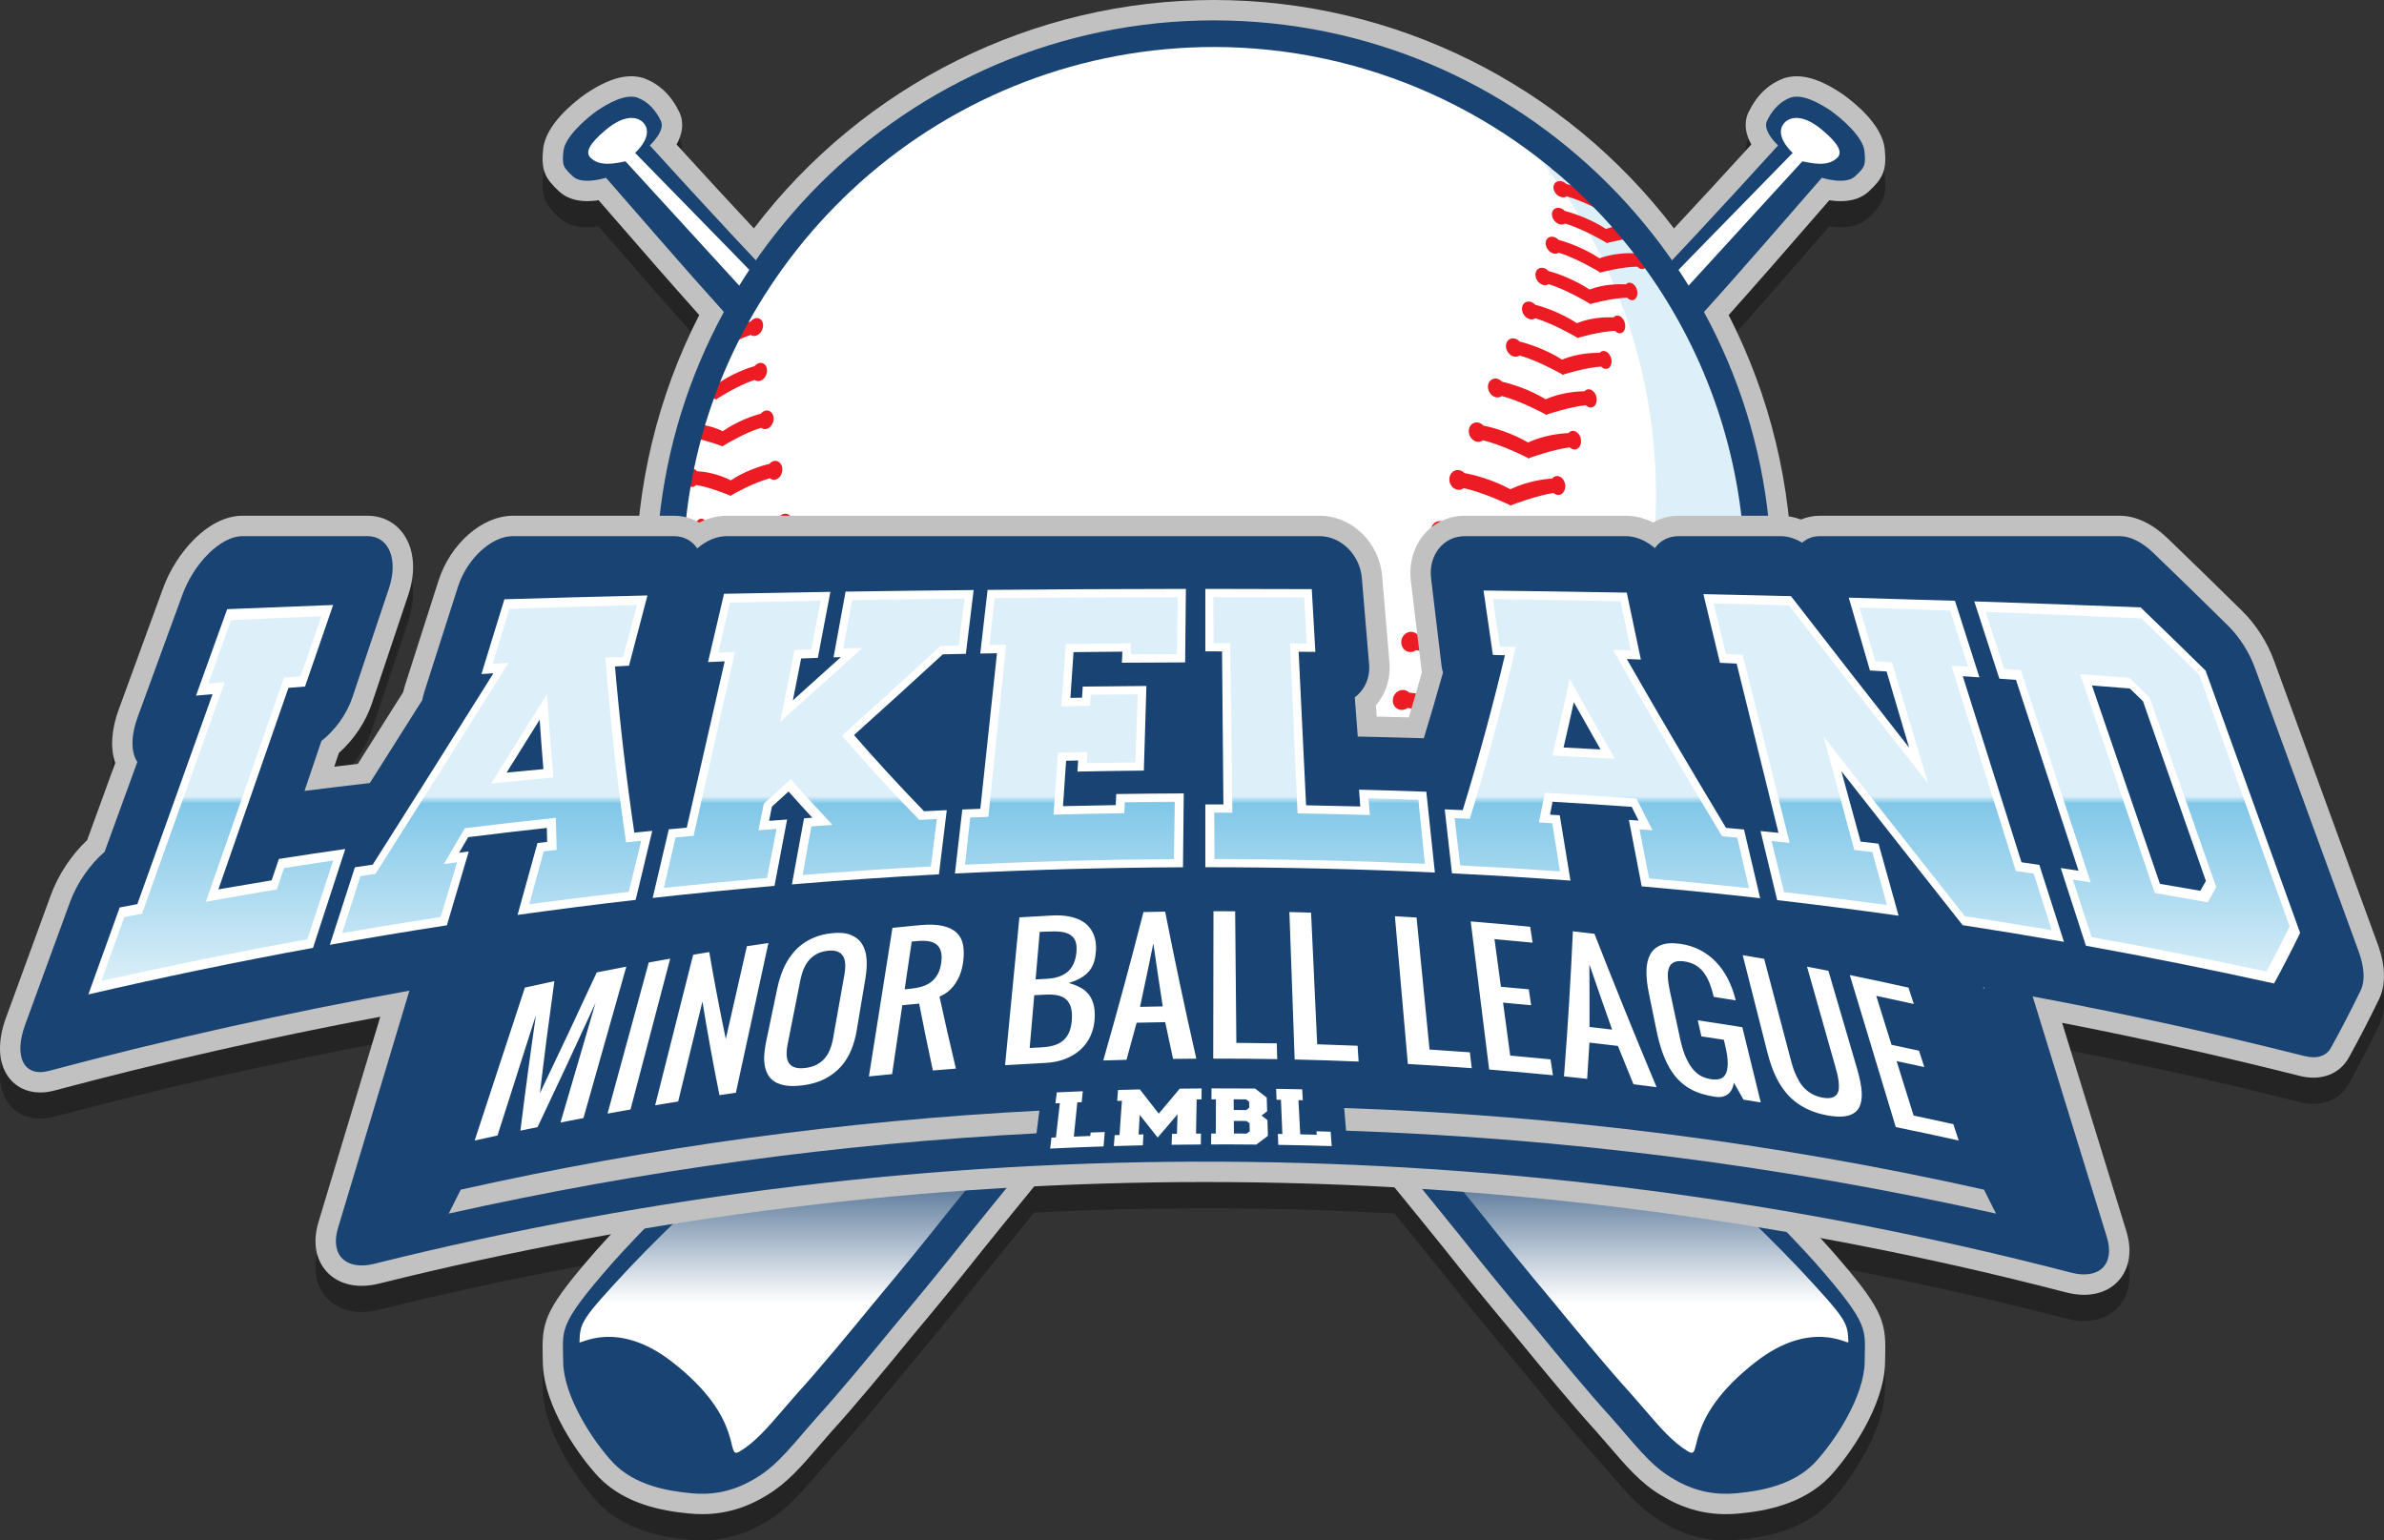
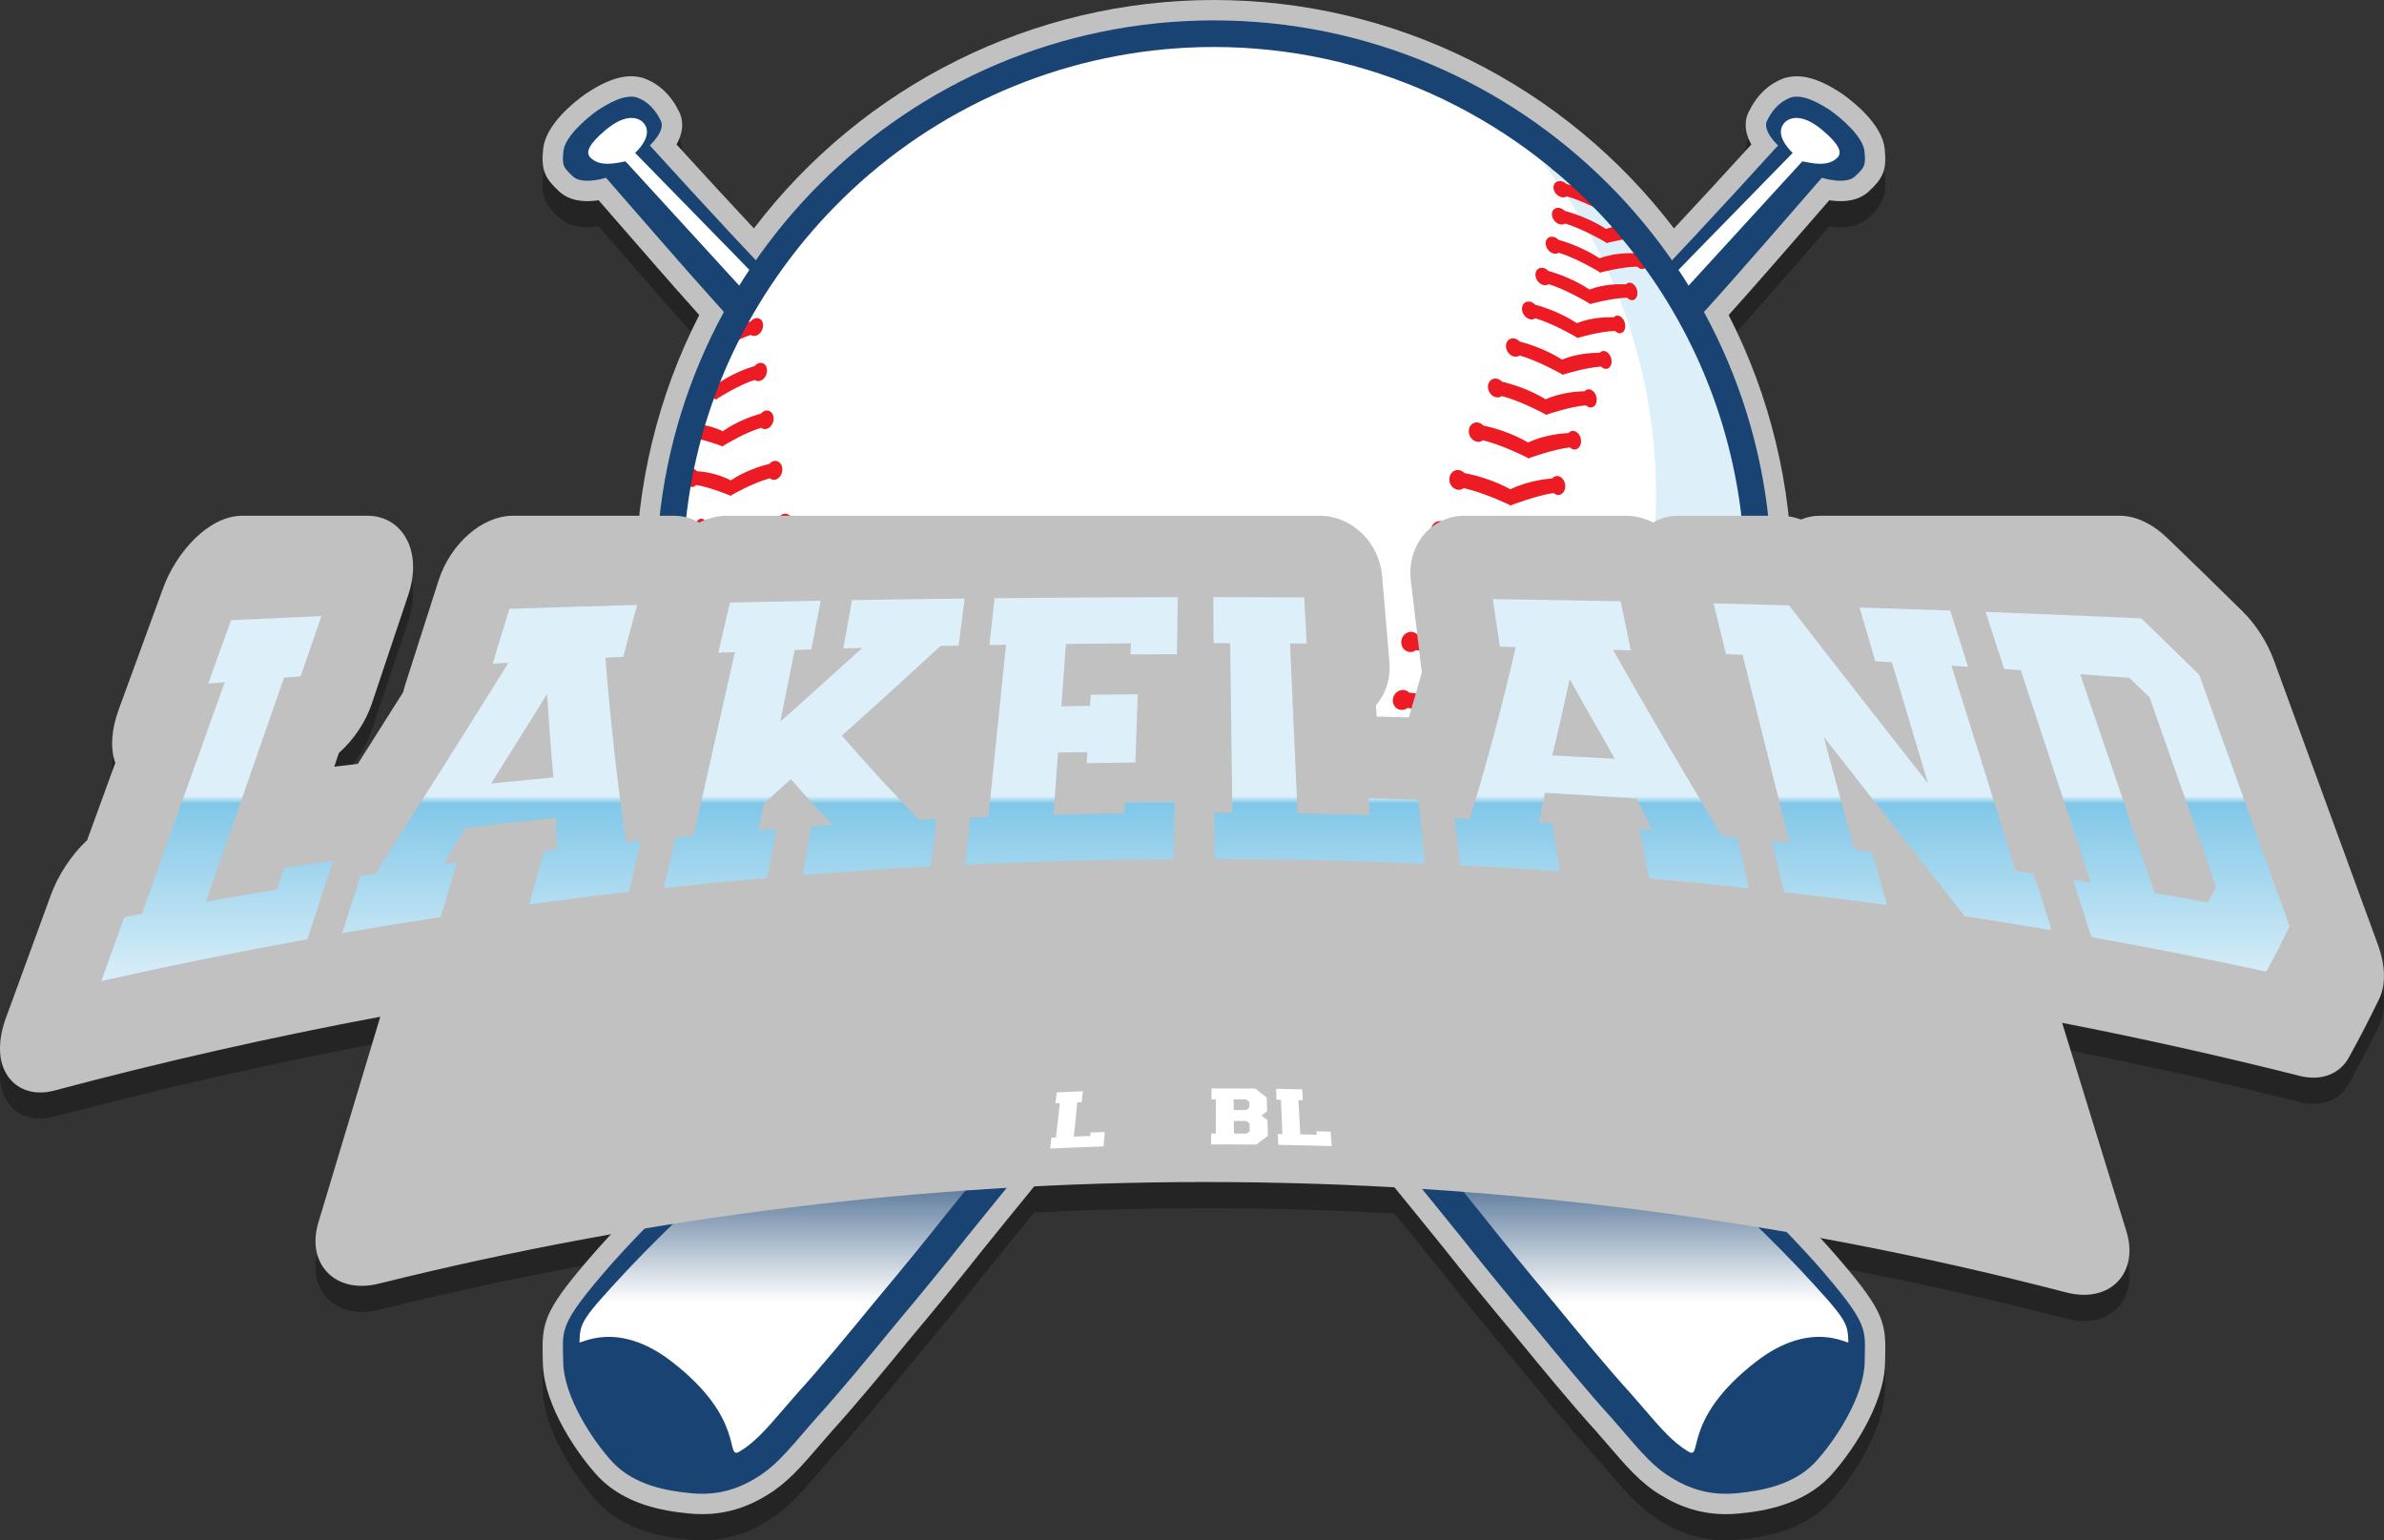
<svg xmlns="http://www.w3.org/2000/svg" xmlns:xlink="http://www.w3.org/1999/xlink" version="1.1" id="Layer_1" x="0px" y="0px" width="532.451px" height="344.034px" viewBox="588.152 4.68 532.451 344.034" enable-background="new 588.152 4.68 532.451 344.034" xml:space="preserve">
  <rect x="588.152" y="4.68" width="532.451" height="344.034" fill="#333333" stroke="none" />
  <g>
    <g>
      <path opacity="0.3" enable-background="new    " d="M1119.543,233.608c-2.146,4.447-4.435,8.869-6.804,13.141    c-1.57,2.84-4.447,4.473-7.89,4.473l0,0c-0.991,0-2.032-0.138-3.092-0.404c-17.458-4.405-35.265-8.381-53.037-11.844    l14.325,46.465c1.245,4.018,0.835,7.727-1.16,10.434c-1.831,2.484-4.768,3.852-8.271,3.852c-1.297,0-2.672-0.188-4.088-0.559    c-18.127-4.71-36.403-8.73-54.783-12.098c0.834,0.906,1.64,1.785,2.389,2.627c11.238,12.857,12.257,15.664,12.072,23.109    c-0.016,0.588-0.03,1.223-0.034,1.922c-0.12,9.963-8.197,21.157-12.452,25.692c-5.984,6.134-14.331,7.581-20.093,8.14    c-1.011,0.104-2.04,0.156-3.032,0.156c-5.17,0-9.962-1.419-14.645-4.339c-4.334-2.594-7.588-6.382-11.355-10.771    c-0.966-1.123-1.977-2.299-3.063-3.52c-5.221-5.746-11.748-13.66-17.451-20.624c-6.239-7.442-11.25-13.575-15.736-19.263    l-0.191-0.246c-1.451-1.805-4.901-6.079-11.535-14.216c-14.078-0.785-28.172-1.203-42.268-1.203    c-12.745,0-25.494,0.342-38.233,0.983c-6.722,8.246-10.246,12.61-11.72,14.444l-0.187,0.236    c-4.482,5.682-9.494,11.813-15.767,19.302c-5.674,6.928-12.204,14.846-17.454,20.621c-1.052,1.184-2.063,2.359-3.026,3.482    c-3.769,4.388-7.023,8.176-11.426,10.813c-4.615,2.877-9.404,4.296-14.576,4.296c-0.994,0-2.021-0.053-3.053-0.157    c-5.742-0.558-14.088-2.006-20.01-8.076c-4.315-4.599-12.394-15.795-12.514-25.72c-0.002-0.733-0.02-1.368-0.034-1.956    c-0.185-7.445,0.832-10.253,12.042-23.076c0.985-1.104,2.07-2.283,3.198-3.496c-17.335,3.063-34.581,6.707-51.694,10.967    c-1.366,0.345-2.703,0.519-3.968,0.519c-3.562,0-6.549-1.382-8.41-3.89c-1.998-2.691-2.436-6.361-1.234-10.329l13.803-45.883    c-24.424,4.573-48.861,10.106-72.753,16.476c-1.087,0.294-2.168,0.446-3.194,0.446c-3.021,0-5.583-1.287-7.216-3.623    c-2.21-3.163-2.355-7.83-0.409-13.142l9.999-27.34c1.663-4.547,4.585-8.953,8.106-12.267l6.278-17.241    c-1.126-3.234-0.884-7.41,0.748-11.867l9.96-27.235c2.86-7.809,10.034-16.106,17.694-16.106h27.983    c3.284,0.018,6.098,1.453,7.952,4.04c2.454,3.428,2.858,8.403,1.105,13.65l-8.144,24.285c-1.375,4.105-4.019,8.048-7.349,11.005    l-1.039,3.069c1.757-0.213,3.513-0.42,5.26-0.627c3.413-5.387,6.782-10.714,10.109-15.984c0.122-0.516,0.265-1.033,0.429-1.547    l7.501-23.437c2.654-8.244,9.778-14.455,16.575-14.455h28.249c1.701-15.619,6.23-30.865,13.388-44.829    c-6.51-7.274-12.489-14.154-17.826-20.296c-1.626-1.872-3.179-3.658-4.647-5.342c-0.775,0.116-1.636,0.199-2.515,0.2    c-2.655,0-4.79-0.744-6.345-2.21c-3.078-2.861-4.026-4.635-3.526-9.462c0.58-5.419,6.774-10.365,9.41-12.238l0.114-0.08    c2.516-1.675,6.304-3.903,10.134-3.903c0.917,0,1.805,0.126,2.636,0.376l0.14,0.042l0.138,0.052    c3.409,1.269,6.051,3.814,7.852,7.568l0.053,0.116c1.07,2.4,0.546,4.906-0.688,7.084c6.102,6.699,11.805,12.887,17.279,18.75    c24.41-32.052,62.408-51.02,102.75-51.02c40.338,0,78.334,18.968,102.746,51.02c5.473-5.861,11.176-12.048,17.278-18.75    c-1.233-2.178-1.759-4.685-0.688-7.084l0.056-0.116c1.801-3.753,4.442-6.298,7.853-7.568l0.137-0.05l0.141-0.042    c0.833-0.25,1.721-0.376,2.639-0.376c3.828,0,7.615,2.228,10.131,3.903l0.114,0.079c2.636,1.875,8.83,6.818,9.408,12.224    c0.502,4.843-0.447,6.617-3.548,9.501c-1.532,1.443-3.668,2.187-6.322,2.187c-0.877,0-1.74-0.083-2.514-0.199    c-1.473,1.686-3.025,3.474-4.654,5.35c-5.336,6.141-11.313,13.018-17.818,20.289c7.178,14.007,11.713,29.304,13.401,44.974    c0.922,0.137,1.847,0.363,2.763,0.705c1.305-0.56,2.736-0.848,4.245-0.848h66.966c3.504,0,7.271,1.769,10.611,4.982    c5.706,5.49,11.344,10.986,16.762,16.337c3.051,3.011,5.563,6.948,7.076,11.085l23.172,63.354    C1120.944,226.163,1121.057,230.472,1119.543,233.608z" />
      <g>
        <path fill="#C1C1C1" d="M973.594,342.872c-5.172,0-9.962-1.42-14.646-4.339c-4.332-2.595-7.588-6.384-11.356-10.771     c-0.964-1.123-1.974-2.299-3.062-3.52c-5.222-5.746-11.746-13.66-17.453-20.624c-6.236-7.442-11.246-13.577-15.733-19.263     l-0.194-0.246c-1.846-2.297-6.912-8.572-17.697-21.766l-2.771-3.313c-10.242,2.57-20.792,3.872-31.402,3.872     c-10.612,0-21.163-1.302-31.405-3.872l-2.807,3.353c-10.707,13.102-15.81,19.421-17.67,21.733l-0.187,0.236     c-4.483,5.683-9.494,11.814-15.766,19.303c-5.676,6.927-12.205,14.846-17.454,20.621c-1.052,1.184-2.063,2.359-3.026,3.482     c-3.769,4.387-7.023,8.176-11.427,10.812c-4.614,2.877-9.404,4.297-14.575,4.297c-0.994,0-2.021-0.054-3.053-0.158     c-5.742-0.557-14.088-2.005-20.01-8.075c-4.315-4.599-12.394-15.795-12.514-25.72c-0.003-0.733-0.019-1.368-0.034-1.957     c-0.185-7.444,0.832-10.252,12.042-23.076c11.064-12.403,31.521-31.851,53.369-52.567c-28.41-24.613-44.597-59.865-44.597-97.525     c0-20.418,4.886-40.656,14.157-58.745c-6.51-7.274-12.489-14.154-17.826-20.297c-1.626-1.872-3.18-3.658-4.647-5.343     c-0.775,0.117-1.637,0.2-2.515,0.201c-2.655,0-4.79-0.744-6.345-2.21c-3.079-2.861-4.026-4.635-3.526-9.462     c0.581-5.419,6.774-10.364,9.41-12.238l0.115-0.08c2.516-1.675,6.304-3.904,10.134-3.904c0.917,0,1.805,0.126,2.636,0.376     l0.14,0.042l0.137,0.051c3.409,1.269,6.051,3.814,7.852,7.568l0.054,0.116c1.07,2.399,0.546,4.905-0.688,7.083     c6.102,6.7,11.805,12.888,17.279,18.75C780.939,23.648,818.938,4.68,859.278,4.68c40.338,0,78.334,18.968,102.746,51.021     c5.474-5.861,11.176-12.048,17.278-18.75c-1.233-2.178-1.759-4.685-0.688-7.083l0.056-0.116c1.801-3.753,4.442-6.298,7.853-7.567     l0.137-0.05l0.141-0.042c0.833-0.25,1.721-0.376,2.639-0.376c3.828,0,7.615,2.229,10.131,3.904l0.114,0.079     c2.636,1.875,8.83,6.818,9.408,12.224c0.502,4.843-0.446,6.617-3.548,9.501c-1.532,1.443-3.668,2.187-6.322,2.187     c-0.877,0-1.74-0.083-2.514-0.199c-1.473,1.686-3.025,3.474-4.654,5.35c-5.336,6.141-11.313,13.018-17.818,20.289     c9.271,18.09,14.156,38.328,14.156,58.746c0,37.66-16.188,72.912-44.596,97.525c21.85,20.721,42.303,40.162,53.338,52.533     c11.239,12.858,12.257,15.664,12.072,23.109c-0.016,0.588-0.03,1.225-0.034,1.924c-0.12,9.961-8.197,21.156-12.452,25.691     c-5.984,6.134-14.331,7.581-20.093,8.141C975.614,342.819,974.586,342.872,973.594,342.872z" />
        <path fill="#184372" d="M1004.614,308.865c-0.094,7.643-6.543,17.608-11.221,22.593c-4.828,4.951-11.859,6.204-17.211,6.725     c-5.41,0.551-10.117-0.58-14.824-3.516c-4.802-2.874-8.287-7.674-13.422-13.45c-5.197-5.718-11.802-13.728-17.334-20.481     c-5.533-6.604-10.763-12.961-15.684-19.199h0.004c-2.873-3.576-8.773-10.852-17.943-22.072     c-9.416-11.249-25.709-30.602-36.959-44.968c-0.255-0.325-0.496-0.636-0.744-0.955c-0.252,0.319-0.492,0.63-0.748,0.955     c-11.25,14.368-27.544,33.72-36.958,44.968c-9.168,11.221-15.069,18.496-17.943,22.072h0.003     c-4.922,6.236-10.149,12.597-15.683,19.199c-5.534,6.754-12.137,14.765-17.333,20.481c-5.137,5.777-8.621,10.576-13.422,13.45     c-4.708,2.936-9.416,4.066-14.826,3.516c-5.351-0.521-12.381-1.772-17.212-6.725c-4.677-4.982-11.127-14.95-11.219-22.593     c-0.031-7.398-1.437-7.888,10.883-21.98c12.625-14.153,37.969-37.907,63.402-62.058c13.183-12.396,30.545-28.508,47.187-43.838     c-1.519-2.1-3.122-4.301-4.858-6.664c-12.563-16.722-30.691-42.705-44.234-59.459c-13.542-16.54-25.495-28.155-35.858-39.803     c-10.455-11.585-19.833-22.55-26.955-30.681c0,0-5.281,1.691-7.39-0.298c-2.17-2.017-2.457-2.438-2.12-5.679     c0.336-3.147,4.981-7.191,7.519-8.997c2.477-1.649,6.18-3.782,8.932-2.955c2.63,0.978,4.263,3.038,5.333,5.268     c1.009,2.262-2.498,5.435-2.498,5.435c12.381,13.632,24.15,26.321,36.134,38.762c11.832,12.503,22.5,23.938,34.727,35.249     c12.168,11.403,16.905,13.39,38.03,32.373c4.809,4.34,10.656,9.655,17.107,15.548c6.453-5.894,12.299-11.208,17.106-15.548     c21.124-18.983,25.862-20.97,38.03-32.373c12.228-11.312,22.896-22.746,34.729-35.249c11.982-12.441,23.752-25.13,36.135-38.762     c0,0-3.511-3.173-2.5-5.436c1.071-2.229,2.705-4.29,5.334-5.268c2.752-0.827,6.457,1.305,8.933,2.955     c2.536,1.806,7.182,5.85,7.519,8.997c0.336,3.241,0.051,3.662-2.121,5.679c-2.109,1.99-7.391,0.298-7.391,0.298     c-7.122,8.131-16.498,19.096-26.954,30.681c-10.362,11.648-22.315,23.263-35.858,39.803     c-13.541,16.753-31.67,42.738-44.233,59.459c-1.737,2.363-3.339,4.564-4.856,6.664c16.641,15.33,34.002,31.441,47.187,43.838     c25.435,24.15,50.776,47.904,63.401,62.058C1006.051,300.978,1004.646,301.466,1004.614,308.865z" />
        <linearGradient id="SVGID_1_" gradientUnits="userSpaceOnUse" x1="823.276" y1="558.142" x2="823.276" y2="741.163" gradientTransform="matrix(1 0 0 1 36 -437.607)">
          <stop offset="0.403" style="stop-color:#FFFFFF" />
          <stop offset="0.753" style="stop-color:#184372" />
          <stop offset="0.957" style="stop-color:#FFFFFF" />
        </linearGradient>
        <path fill="url(#SVGID_1_)" d="M1000.979,304.458c0.022,0.646-8.272-5.201-20.608,4.34     c-16.878,13.053-11.703,22.189-15.212,20.051c-3.404-2.039-6.163-5.252-9.654-9.318c-0.989-1.151-2.025-2.354-3.137-3.606     c-5.166-5.681-11.618-13.506-17.26-20.396c-6.246-7.456-11.215-13.536-15.652-19.161c-1.69-2.104-6.797-8.435-17.975-22.108     l-2.91-3.477c-9.506-11.348-23.871-28.493-34.012-41.447c-1.892-2.41-3.63-4.673-5.283-6.863     c-1.656,2.19-3.395,4.453-5.286,6.863c-10.141,12.956-24.506,30.102-34.01,41.447l-2.912,3.477     c-11.178,13.676-16.283,20.004-17.974,22.108c-4.439,5.624-9.405,11.704-15.651,19.161c-5.643,6.89-12.096,14.715-17.26,20.396     c-1.113,1.252-2.147,2.455-3.136,3.606c-3.493,4.068-6.252,7.279-9.656,9.318c-3.508,2.141,1.666-6.998-15.21-20.051     c-12.337-9.541-20.633-3.691-20.609-4.34c0.165-4.383,0.182-4.84,11.102-16.551c8.796-9.344,24.221-23.719,40.551-38.938     c8.363-7.794,17.012-15.853,25.513-23.918c13.927-13.097,31.58-29.642,48.156-45.139c-2.333-3.247-4.89-6.782-7.755-10.68     c-4.286-5.728-9.191-12.48-14.383-19.628c-9.824-13.528-20.96-28.859-29.93-39.936c-9.363-11.396-18.068-20.524-25.749-28.577     c-3.562-3.736-6.927-7.264-10.158-10.8c-5.345-5.815-10.162-11.095-14.554-15.907c-4.182-4.583-7.978-8.742-11.468-12.531     l-1.046-1.136l-1.517,0.289c-0.883,0.169-1.703,0.255-2.434,0.255c-1.692,0-2.922-0.436-3.872-1.37     c-1.212-1.214-0.242-3.127,3.345-6.147c5.069-4.267,7.709-2.385,8.29-1.83c2.956,2.827-1.661,6.915-1.661,6.915l8.76,8.961     c9.129,9.336,17.753,18.153,26.603,27.311c3.593,3.749,7.12,7.522,10.531,11.172c7.239,7.745,14.725,15.755,23.019,23.692     c6.16,5.957,10.624,9.785,16.278,14.628c5.346,4.583,12.001,10.286,22.285,19.714c5.933,5.509,13.464,12.523,21.797,20.301     c8.336-7.778,15.865-14.792,21.799-20.301c10.283-9.427,16.938-15.13,22.285-19.714c5.652-4.845,10.117-8.672,16.275-14.628     c8.296-7.938,15.781-15.947,23.021-23.692c3.41-3.65,6.938-7.423,10.531-11.172c8.85-9.158,17.473-17.975,26.601-27.311     l8.76-8.961c0,0-4.614-4.088-1.659-6.915c0.581-0.554,3.223-2.437,8.29,1.83c3.589,3.021,4.558,4.933,3.345,6.147     c-0.949,0.935-2.178,1.37-3.871,1.37c-0.731,0-1.549-0.085-2.435-0.255l-1.519-0.289l-1.045,1.136     c-3.488,3.79-7.285,7.948-11.467,12.531c-4.394,4.812-9.209,10.091-14.557,15.907c-3.23,3.537-6.596,7.064-10.157,10.8     c-7.682,8.053-16.384,17.181-25.747,28.577c-8.97,11.077-20.104,26.408-29.932,39.936c-5.189,7.148-10.096,13.9-14.385,19.628     c-2.862,3.898-5.418,7.434-7.754,10.68c16.576,15.496,34.229,32.042,48.158,45.139c8.5,8.065,17.147,16.124,25.51,23.918     c16.332,15.22,31.756,29.595,40.554,38.938C1000.797,299.618,1000.815,300.075,1000.979,304.458z" />
        <path fill="#FFFFFF" d="M981.376,133.792c0,67.328-54.771,122.1-122.098,122.1c-67.33,0-122.104-54.771-122.104-122.1     c0-67.326,54.776-122.098,122.104-122.098C926.603,11.694,981.376,66.466,981.376,133.792z" />
        <linearGradient id="SVGID_2_" gradientUnits="userSpaceOnUse" x1="837.802" y1="502.35" x2="843.174" y2="692.452" gradientTransform="matrix(1 0 0 1 36 -437.607)">
          <stop offset="0.425" style="stop-color:#DDF0F9" />
          <stop offset="0.441" style="stop-color:#81C7E8" />
          <stop offset="1" style="stop-color:#FFFFFF" />
        </linearGradient>
        <path fill="url(#SVGID_2_)" d="M922.682,29.482c21.83,22.069,35.33,52.393,35.33,85.813c0,67.328-54.771,122.099-122.099,122.099     c-23.203,0-44.915-6.508-63.407-17.789c22.146,22.392,52.865,36.287,86.772,36.287c67.326,0,122.098-54.772,122.098-122.101     C981.376,89.668,957.851,50.937,922.682,29.482z" />
        <g>
          <g>
            <g>
              <defs>
                <path id="SVGID_3_" d="M981.376,133.792c0,67.328-54.771,122.1-122.098,122.1c-67.33,0-122.104-54.771-122.104-122.1         c0-67.326,54.776-122.098,122.104-122.098C926.603,11.694,981.376,66.466,981.376,133.792z" />
              </defs>
              <clipPath id="SVGID_4_">
                <use xlink:href="#SVGID_3_" overflow="visible" />
              </clipPath>
              <path clip-path="url(#SVGID_4_)" fill="#ED1C24" d="M759.663,243.551c-0.028,0.011-0.06,0.021-0.089,0.029        c-0.015-0.022-0.031-0.047-0.046-0.07c-0.074-0.021-0.148-0.042-0.221-0.063c-0.071,0-6.035-1.763-10.261-2.513        c-0.301,0.207-0.673,0.316-1.072,0.31c-1.051-0.019-1.961-0.843-2.026-1.843c-0.064-0.998,0.716-1.78,1.742-1.733        c0.488,0.021,0.965,0.226,1.341,0.563c1.832,0.261,6.091,1.027,10.214,2.603c3.547-1.377,7.61-1.942,9.634-2.095        c0.303-0.275,0.747-0.42,1.248-0.404c1.054,0.036,2.043,0.762,2.207,1.604c0.166,0.84-0.56,1.502-1.621,1.488        c-0.401-0.005-0.807-0.109-1.164-0.301c-3.877,0.451-8.95,2.098-9.539,2.309c-0.065,0.021-0.131,0.045-0.197,0.065        c-0.008,0.028-0.016,0.058-0.023,0.086C759.748,243.573,759.705,243.562,759.663,243.551z M932.952,236.083        c-0.573-0.182-5.516-1.646-9.405-1.982c-0.354,0.209-0.753,0.332-1.151,0.352c-1.051,0.055-1.779-0.614-1.627-1.499        c0.154-0.882,1.135-1.668,2.182-1.737c0.498-0.031,0.939,0.106,1.244,0.385c2.006,0.092,6.022,0.543,9.496,1.806        c4.053-1.776,8.18-2.718,9.944-3.06c0.369-0.354,0.833-0.578,1.304-0.619c0.99-0.092,1.729,0.649,1.647,1.649        c-0.078,0.999-0.964,1.864-1.974,1.931c-0.383,0.027-0.739-0.063-1.026-0.258c-4.069,0.949-9.896,3.008-9.966,3.012        c-0.117,0.041-0.235,0.082-0.354,0.123C933.159,236.151,933.058,236.115,932.952,236.083z M763.883,236.056        c-0.029,0.008-0.059,0.019-0.086,0.027c-0.016-0.025-0.031-0.051-0.047-0.074c-0.072-0.023-0.144-0.051-0.217-0.074        c-0.068-0.004-5.915-2.052-10.004-2.99c-0.284,0.19-0.641,0.281-1.024,0.255c-1.015-0.067-1.908-0.927-1.995-1.918        c-0.089-0.991,0.646-1.726,1.641-1.638c0.47,0.043,0.937,0.264,1.307,0.614c1.779,0.341,5.935,1.275,9.994,3.037        c3.465-1.246,7.502-1.7,9.521-1.794c0.303-0.275,0.747-0.414,1.248-0.383c1.05,0.066,2.032,0.85,2.187,1.729        c0.156,0.877-0.573,1.543-1.626,1.489c-0.4-0.021-0.803-0.144-1.157-0.351c-3.868,0.336-8.834,1.789-9.401,1.966        c-0.063,0.021-0.126,0.039-0.19,0.06c-0.008,0.028-0.015,0.057-0.022,0.084C763.966,236.083,763.924,236.069,763.883,236.056z         M766.431,228.019c-0.027,0.008-0.056,0.017-0.085,0.022c-0.016-0.024-0.032-0.051-0.047-0.076        c-0.071-0.026-0.142-0.058-0.215-0.083c-0.068-0.011-5.834-2.295-9.829-3.382c-0.277,0.187-0.625,0.265-0.998,0.226        c-0.989-0.104-1.865-1.002-1.959-2.007c-0.095-1.002,0.616-1.728,1.588-1.608c0.462,0.057,0.918,0.295,1.281,0.66        c1.744,0.395,5.833,1.457,9.848,3.383c3.438-1.196,7.487-1.601,9.515-1.663c0.306-0.285,0.756-0.423,1.262-0.382        c1.053,0.09,2.03,0.928,2.172,1.859c0.141,0.932-0.606,1.618-1.66,1.54c-0.403-0.028-0.803-0.167-1.158-0.394        c-3.89,0.279-8.829,1.645-9.382,1.807c-0.063,0.02-0.126,0.037-0.191,0.057c-0.007,0.027-0.013,0.057-0.021,0.086        C766.512,228.048,766.472,228.033,766.431,228.019z M925.179,225.567c-0.061-0.016-0.113-0.029-0.17-0.047        c-0.568-0.162-5.531-1.522-9.501-1.807c-0.354,0.229-0.761,0.369-1.162,0.398c-1.067,0.08-1.827-0.615-1.69-1.562        c0.137-0.944,1.117-1.795,2.187-1.884c0.509-0.041,0.966,0.102,1.281,0.389c2.042,0.065,6.142,0.475,9.622,1.674        c4.063-1.946,8.188-3.014,9.943-3.414c0.364-0.365,0.83-0.605,1.301-0.664c0.979-0.117,1.688,0.604,1.584,1.604        c-0.103,1.004-0.991,1.903-1.985,2.011c-0.377,0.041-0.724-0.035-1.004-0.219c-4.037,1.104-9.843,3.41-9.91,3.422        c-0.063,0.026-0.131,0.053-0.192,0.077c-0.019,0.029-0.031,0.06-0.051,0.089c-0.033-0.01-0.066-0.021-0.102-0.029        c-0.041,0.019-0.084,0.033-0.125,0.052C925.194,225.628,925.187,225.599,925.179,225.567z M767.623,219.196        c-0.028,0.008-0.057,0.017-0.085,0.022c-0.016-0.026-0.03-0.053-0.045-0.077c-0.071-0.031-0.142-0.063-0.211-0.093        c-0.071-0.015-5.776-2.493-9.695-3.677c-0.271,0.184-0.612,0.259-0.98,0.211c-0.969-0.127-1.823-1.064-1.913-2.09        c-0.091-1.029,0.604-1.76,1.562-1.625c0.453,0.063,0.902,0.313,1.259,0.695c1.711,0.432,5.748,1.576,9.729,3.636        c3.236-1.14,7.1-1.599,9.556-1.652c0.317-0.302,0.769-0.444,1.278-0.397c1.061,0.1,2.034,0.994,2.157,1.982        c0.125,0.994-0.642,1.717-1.703,1.625c-0.401-0.035-0.805-0.188-1.156-0.43c-3.923,0.265-8.867,1.623-9.417,1.777        c-0.063,0.017-0.127,0.035-0.189,0.052c-0.007,0.03-0.014,0.063-0.021,0.094C767.706,219.231,767.663,219.215,767.623,219.196        z M919.425,214.687c-0.057-0.018-0.111-0.033-0.171-0.049c-0.578-0.162-5.677-1.589-9.776-1.904        c-0.357,0.246-0.771,0.396-1.188,0.428c-1.096,0.086-1.901-0.668-1.789-1.688c0.107-1.02,1.102-1.929,2.199-2.017        c0.522-0.04,0.998,0.112,1.328,0.425c2.111,0.075,6.334,0.533,9.92,1.799c4.115-2.068,8.305-3.183,10.078-3.599        c0.373-0.384,0.84-0.633,1.313-0.69c0.994-0.125,1.711,0.62,1.608,1.657c-0.104,1.037-0.996,1.978-1.994,2.097        c-0.385,0.045-0.734-0.031-1.018-0.222c-4.07,1.168-9.94,3.642-10.012,3.657c-0.064,0.027-0.131,0.055-0.193,0.081        c-0.02,0.03-0.035,0.063-0.05,0.096c-0.038-0.009-0.069-0.021-0.108-0.026c-0.041,0.018-0.084,0.033-0.125,0.052        C919.442,214.748,919.435,214.718,919.425,214.687z M767.696,209.495c-0.028,0.008-0.058,0.018-0.086,0.023        c-0.015-0.028-0.028-0.057-0.043-0.082c-0.071-0.033-0.14-0.064-0.211-0.1c-0.069-0.021-5.706-2.641-9.552-3.877        c-0.271,0.188-0.608,0.264-0.97,0.212c-0.95-0.137-1.78-1.104-1.863-2.162c-0.083-1.056,0.609-1.806,1.547-1.67        c0.447,0.065,0.888,0.325,1.237,0.72c1.681,0.45,5.662,1.635,9.602,3.797c3.438-1.248,7.54-1.676,9.595-1.733        c0.322-0.315,0.784-0.468,1.295-0.419c1.065,0.102,2.028,1.041,2.136,2.09c0.108,1.05-0.68,1.816-1.745,1.719        c-0.406-0.037-0.808-0.195-1.156-0.453c-3.957,0.277-8.909,1.685-9.455,1.838c-0.064,0.02-0.127,0.037-0.191,0.056        c-0.007,0.032-0.015,0.063-0.023,0.097C767.776,209.531,767.736,209.515,767.696,209.495z M915.519,203.173        c-0.061-0.018-0.117-0.035-0.178-0.053c-0.594-0.176-5.854-1.742-10.083-2.133c-0.358,0.264-0.78,0.423-1.208,0.449        c-1.125,0.082-1.977-0.737-1.889-1.83c0.09-1.09,1.082-2.049,2.212-2.127c0.54-0.039,1.032,0.131,1.379,0.465        c2.173,0.111,6.534,0.656,10.237,2.037c4.166-2.144,8.429-3.254,10.232-3.668c0.372-0.397,0.846-0.652,1.331-0.709        c1.011-0.112,1.753,0.676,1.661,1.756c-0.091,1.084-0.984,2.057-2.002,2.173c-0.38,0.044-0.741-0.04-1.032-0.239        c-4.13,1.175-10.081,3.75-10.147,3.77c-0.068,0.027-0.135,0.059-0.201,0.086c-0.016,0.031-0.03,0.065-0.047,0.1        c-0.035-0.008-0.075-0.02-0.113-0.031c-0.039,0.021-0.083,0.038-0.127,0.059C915.536,203.241,915.526,203.206,915.519,203.173        z M766.86,198.937c-0.029,0.008-0.056,0.018-0.084,0.024c-0.013-0.026-0.026-0.06-0.041-0.089        c-0.069-0.033-0.14-0.064-0.209-0.102c-0.071-0.021-5.622-2.724-9.383-3.977c-0.269,0.193-0.602,0.271-0.953,0.223        c-0.933-0.136-1.735-1.127-1.803-2.211c-0.07-1.082,0.613-1.858,1.537-1.727c0.436,0.063,0.866,0.324,1.206,0.73        c1.648,0.445,5.561,1.631,9.445,3.857c3.438-1.318,7.546-1.797,9.606-1.874c0.327-0.334,0.792-0.498,1.304-0.452        c1.067,0.098,2.02,1.079,2.109,2.182c0.091,1.101-0.71,1.912-1.778,1.813c-0.407-0.039-0.807-0.204-1.151-0.473        c-3.975,0.319-8.926,1.807-9.469,1.969c-0.064,0.021-0.127,0.039-0.191,0.06c-0.008,0.031-0.017,0.066-0.024,0.101        C766.938,198.974,766.899,198.955,766.86,198.937z M913.293,191.053c-0.062-0.019-0.122-0.036-0.183-0.058        c-0.604-0.195-6.01-1.926-10.34-2.398c-0.365,0.272-0.791,0.434-1.229,0.461c-1.15,0.069-2.036-0.811-1.97-1.965        c0.067-1.154,1.065-2.148,2.219-2.216c0.554-0.033,1.06,0.155,1.423,0.517c2.226,0.147,6.688,0.791,10.491,2.306        c4.214-2.19,8.527-3.265,10.354-3.66c0.372-0.407,0.852-0.665,1.342-0.711c1.023-0.099,1.791,0.741,1.717,1.864        c-0.076,1.13-0.965,2.127-1.989,2.229c-0.394,0.041-0.763-0.056-1.062-0.269c-4.158,1.145-10.179,3.771-10.252,3.791        c-0.064,0.031-0.134,0.06-0.199,0.091c-0.017,0.034-0.03,0.069-0.049,0.104c-0.035-0.013-0.076-0.023-0.111-0.035        c-0.045,0.02-0.086,0.037-0.131,0.057C913.313,191.126,913.302,191.087,913.293,191.053z M765.315,187.63        c-0.029,0.01-0.057,0.021-0.086,0.031c-0.014-0.031-0.026-0.063-0.04-0.096c-0.068-0.032-0.136-0.066-0.204-0.101        c-0.072-0.024-5.516-2.754-9.176-3.977c-0.264,0.2-0.59,0.288-0.933,0.239c-0.909-0.127-1.678-1.127-1.733-2.232        c-0.053-1.104,0.622-1.911,1.523-1.793c0.426,0.058,0.847,0.318,1.171,0.729c1.606,0.432,5.433,1.575,9.242,3.825        c3.42-1.409,7.515-1.96,9.571-2.065c0.335-0.351,0.799-0.523,1.31-0.481c1.063,0.088,2,1.093,2.073,2.238        c0.073,1.144-0.746,1.999-1.807,1.905c-0.408-0.035-0.804-0.203-1.141-0.479c-3.974,0.376-8.905,1.975-9.439,2.146        c-0.063,0.021-0.125,0.039-0.188,0.062c-0.007,0.035-0.018,0.071-0.026,0.106C765.392,187.67,765.354,187.651,765.315,187.63z         M912.62,178.501c-0.063-0.021-0.122-0.04-0.184-0.061c-0.63-0.215-6.154-2.112-10.521-2.662        c-0.365,0.279-0.795,0.438-1.238,0.46c-1.165,0.056-2.08-0.872-2.029-2.075c0.047-1.199,1.043-2.222,2.211-2.271        c0.558-0.026,1.075,0.176,1.448,0.556c2.253,0.187,6.792,0.928,10.671,2.57c4.094-2.139,8.211-3.149,10.396-3.583        c0.368-0.416,0.846-0.667,1.339-0.703c1.029-0.078,1.818,0.805,1.763,1.966c-0.058,1.158-0.936,2.171-1.969,2.257        c-0.39,0.032-0.763-0.074-1.067-0.302c-4.164,1.088-10.219,3.724-10.291,3.746c-0.068,0.029-0.135,0.06-0.203,0.091        c-0.016,0.032-0.026,0.065-0.043,0.101c-0.037-0.011-0.072-0.021-0.112-0.035c-0.046,0.021-0.091,0.039-0.136,0.062        C912.641,178.578,912.631,178.539,912.62,178.501z M763.251,175.756c-0.027,0.011-0.055,0.021-0.081,0.03        c-0.015-0.03-0.027-0.061-0.04-0.092c-0.067-0.034-0.132-0.067-0.198-0.103c-0.073-0.026-5.381-2.721-8.92-3.875        c-0.261,0.212-0.578,0.306-0.909,0.267c-0.88-0.107-1.613-1.109-1.652-2.229s0.627-1.95,1.501-1.854        c0.414,0.046,0.817,0.3,1.129,0.704c1.555,0.396,5.273,1.469,8.99,3.698c3.385-1.509,7.444-2.149,9.487-2.291        c0.335-0.365,0.798-0.552,1.304-0.518c1.054,0.071,1.967,1.09,2.022,2.267c0.054,1.176-0.769,2.068-1.823,1.988        c-0.4-0.028-0.792-0.197-1.124-0.473c-3.948,0.451-8.833,2.178-9.359,2.367c-0.062,0.02-0.123,0.041-0.187,0.062        c-0.009,0.037-0.019,0.071-0.027,0.108C763.327,175.792,763.289,175.774,763.251,175.756z M913.331,165.76        c-0.063-0.021-0.12-0.042-0.184-0.064c-0.637-0.233-6.211-2.28-10.615-2.904c-0.362,0.276-0.793,0.436-1.235,0.453        c-1.171,0.042-2.103-0.926-2.072-2.159c0.034-1.232,1.022-2.269,2.196-2.302c0.557-0.018,1.079,0.197,1.464,0.59        c2.271,0.227,6.839,1.059,10.75,2.817c4.073-2.117,8.171-3.06,10.349-3.448c0.356-0.411,0.832-0.659,1.322-0.686        c1.03-0.051,1.831,0.866,1.791,2.048c-0.035,1.185-0.896,2.2-1.93,2.262c-0.389,0.023-0.762-0.093-1.07-0.333        c-4.148,1.016-10.165,3.607-10.24,3.635c-0.066,0.028-0.136,0.058-0.201,0.086c-0.017,0.036-0.028,0.07-0.043,0.105        c-0.037-0.012-0.076-0.025-0.111-0.038c-0.046,0.019-0.09,0.038-0.137,0.057C913.356,165.839,913.344,165.799,913.331,165.76z         M760.865,163.531c-0.026,0.01-0.055,0.021-0.082,0.033c-0.014-0.031-0.025-0.063-0.039-0.095        c-0.063-0.032-0.126-0.063-0.19-0.097c-0.073-0.03-5.226-2.633-8.622-3.682c-0.253,0.223-0.56,0.328-0.881,0.298        c-0.848-0.081-1.542-1.066-1.565-2.188c-0.024-1.125,0.623-1.986,1.468-1.919c0.403,0.033,0.787,0.274,1.085,0.672        c1.501,0.353,5.1,1.313,8.7,3.48c3.331-1.618,7.335-2.359,9.351-2.548c0.335-0.377,0.796-0.578,1.294-0.553        c1.04,0.049,1.927,1.068,1.962,2.261c0.037,1.197-0.79,2.122-1.83,2.062c-0.395-0.021-0.778-0.185-1.099-0.46        c-3.907,0.537-8.716,2.41-9.231,2.609c-0.06,0.022-0.121,0.048-0.18,0.073c-0.011,0.035-0.021,0.072-0.029,0.109        C760.94,163.566,760.902,163.547,760.865,163.531z M915.221,153.073c-0.063-0.022-0.124-0.045-0.185-0.068        c-0.631-0.25-6.211-2.429-10.607-3.128c-0.357,0.278-0.785,0.434-1.229,0.442c-1.168,0.026-2.112-0.971-2.092-2.223        c0.018-1.247,0.99-2.282,2.16-2.299c0.559-0.009,1.079,0.216,1.465,0.623c2.272,0.265,6.836,1.185,10.737,3.04        c4.015-2.069,8.063-2.92,10.209-3.26c0.351-0.404,0.819-0.642,1.3-0.654c1.021-0.026,1.822,0.918,1.803,2.112        c-0.021,1.192-0.852,2.194-1.875,2.232c-0.385,0.014-0.756-0.114-1.063-0.365c-4.104,0.93-10.029,3.435-10.104,3.464        c-0.065,0.028-0.135,0.056-0.198,0.083c-0.017,0.035-0.026,0.071-0.04,0.106c-0.036-0.015-0.074-0.027-0.112-0.042        c-0.042,0.018-0.087,0.038-0.133,0.056C915.243,153.154,915.233,153.115,915.221,153.073z M758.331,151.178        c-0.027,0.012-0.054,0.023-0.081,0.036c-0.011-0.03-0.021-0.063-0.032-0.094c-0.062-0.03-0.124-0.062-0.185-0.091        c-0.074-0.029-5.036-2.49-8.297-3.404c-0.247,0.234-0.545,0.35-0.853,0.331c-0.812-0.046-1.467-1.001-1.479-2.125        c-0.01-1.123,0.622-2.009,1.434-1.978c0.386,0.016,0.756,0.242,1.038,0.628c1.439,0.288,4.904,1.116,8.385,3.183        c3.258-1.729,7.192-2.585,9.176-2.827c0.333-0.387,0.79-0.601,1.278-0.587c1.017,0.022,1.875,1.022,1.893,2.229        c0.019,1.204-0.809,2.158-1.827,2.123c-0.385-0.013-0.762-0.168-1.075-0.436c-3.836,0.635-8.554,2.658-9.058,2.876        c-0.061,0.025-0.12,0.052-0.178,0.077c-0.011,0.038-0.021,0.076-0.03,0.114C758.404,151.214,758.368,151.196,758.331,151.178z         M918.034,140.674c-0.062-0.023-0.119-0.048-0.182-0.071c-0.627-0.264-6.156-2.561-10.514-3.334        c-0.354,0.275-0.771,0.424-1.214,0.427c-1.152,0.008-2.101-1.008-2.099-2.261c0.004-1.253,0.951-2.271,2.107-2.27        c0.551,0.001,1.074,0.233,1.459,0.647c2.243,0.302,6.762,1.303,10.639,3.244c4.053-2.048,8.23-2.776,9.989-3.017        c0.341-0.398,0.793-0.621,1.265-0.621c0.996,0.002,1.797,0.971,1.795,2.161c-0.006,1.189-0.809,2.167-1.807,2.18        c-0.377,0.003-0.74-0.134-1.05-0.389c-3.993,0.81-9.802,3.205-9.878,3.23c-0.066,0.028-0.129,0.053-0.193,0.081        c-0.014,0.035-0.027,0.071-0.039,0.106c-0.037-0.014-0.074-0.031-0.111-0.044c-0.039,0.017-0.086,0.036-0.129,0.053        C918.063,140.756,918.048,140.716,918.034,140.674z M755.815,138.924c-0.029,0.014-0.057,0.027-0.086,0.041        c-0.012-0.031-0.022-0.064-0.033-0.097c-0.058-0.03-0.113-0.056-0.171-0.084c-0.071-0.029-4.847-2.302-7.97-3.059        c-0.24,0.243-0.528,0.374-0.824,0.37c-0.78-0.011-1.397-0.929-1.398-2.043c0.001-1.114,0.616-2.029,1.397-2.035        c0.371-0.002,0.725,0.205,0.993,0.575c1.382,0.223,4.719,0.89,8.069,2.827c3.191-1.845,7.041-2.817,8.979-3.114        c0.332-0.397,0.782-0.624,1.258-0.625c0.997-0.005,1.822,0.971,1.822,2.171c0,1.203-0.823,2.174-1.82,2.167        c-0.38,0-0.742-0.144-1.043-0.402c-3.795,0.746-8.385,2.927-8.873,3.164c-0.056,0.025-0.111,0.053-0.167,0.08        c-0.01,0.037-0.02,0.075-0.029,0.11C755.882,138.955,755.849,138.939,755.815,138.924z M921.515,128.764        c-0.063-0.028-0.119-0.055-0.183-0.081c-0.599-0.276-6.019-2.67-10.351-3.521c-0.342,0.264-0.75,0.407-1.181,0.402        c-1.14-0.012-2.082-1.038-2.094-2.283c-0.017-1.243,0.905-2.236,2.042-2.215c0.544,0.01,1.058,0.252,1.443,0.67        c2.211,0.339,6.66,1.426,10.465,3.434c3.931-1.941,7.988-2.548,9.699-2.733c0.324-0.385,0.758-0.59,1.219-0.577        c0.972,0.031,1.758,1.015,1.771,2.19c0.014,1.18-0.753,2.125-1.725,2.108c-0.367-0.008-0.721-0.154-1.022-0.417        c-3.877,0.688-9.511,2.928-9.587,2.956c-0.061,0.026-0.126,0.051-0.188,0.076c-0.016,0.038-0.027,0.075-0.037,0.112        c-0.04-0.018-0.076-0.035-0.112-0.051c-0.042,0.016-0.082,0.033-0.123,0.049C921.541,128.844,921.528,128.803,921.515,128.764        z M753.437,126.952c-0.025,0.015-0.051,0.027-0.076,0.042c-0.011-0.03-0.021-0.059-0.03-0.088        c-0.057-0.026-0.114-0.053-0.171-0.079c-0.068-0.031-4.677-2.091-7.672-2.677c-0.234,0.252-0.509,0.396-0.795,0.408        c-0.75,0.03-1.334-0.844-1.328-1.948c0.008-1.104,0.607-2.041,1.359-2.087c0.359-0.023,0.699,0.166,0.953,0.518        c1.332,0.148,4.552,0.653,7.782,2.439c3.117-1.956,6.885-3.051,8.782-3.405c0.331-0.403,0.772-0.64,1.239-0.658        c0.976-0.037,1.765,0.903,1.748,2.093c-0.017,1.193-0.833,2.183-1.808,2.207c-0.37,0.01-0.723-0.122-1.015-0.369        c-3.69,0.851-8.194,3.192-8.669,3.446c-0.056,0.031-0.112,0.062-0.171,0.093c-0.009,0.035-0.02,0.072-0.03,0.109        C753.503,126.981,753.469,126.966,753.437,126.952z M925.386,117.492c-0.061-0.028-0.117-0.056-0.181-0.084        c-0.585-0.285-5.89-2.779-10.13-3.697c-0.33,0.254-0.729,0.385-1.149,0.371c-1.11-0.034-2.048-1.061-2.073-2.283        c-0.029-1.226,0.856-2.181,1.965-2.137c0.528,0.02,1.032,0.265,1.416,0.684c2.16,0.376,6.506,1.531,10.241,3.613        c3.794-1.813,7.714-2.292,9.361-2.422c0.31-0.367,0.729-0.56,1.175-0.53c0.939,0.061,1.709,1.055,1.736,2.213        c0.025,1.158-0.704,2.065-1.641,2.016c-0.352-0.019-0.697-0.174-0.992-0.444c-3.729,0.554-9.176,2.622-9.248,2.649        c-0.062,0.022-0.121,0.046-0.185,0.072c-0.012,0.035-0.021,0.072-0.032,0.107c-0.035-0.018-0.072-0.036-0.107-0.054        c-0.04,0.016-0.08,0.032-0.118,0.047C925.411,117.573,925.399,117.532,925.386,117.492z M751.31,115.403        c-0.029,0.017-0.056,0.032-0.083,0.048c-0.01-0.033-0.02-0.064-0.028-0.098c-0.053-0.021-0.106-0.044-0.159-0.064        c-0.069-0.029-4.53-1.867-7.428-2.285c-0.228,0.263-0.498,0.419-0.774,0.445c-0.726,0.071-1.291-0.759-1.278-1.85        c0.011-1.09,0.597-2.051,1.329-2.136c0.349-0.041,0.68,0.128,0.926,0.464c1.547,0.091,4.537,0.473,7.552,2.047        c3.057-2.057,6.755-3.265,8.619-3.676c0.328-0.407,0.764-0.655,1.219-0.688c0.956-0.066,1.718,0.833,1.684,2.006        c-0.033,1.172-0.847,2.173-1.801,2.229c-0.36,0.022-0.706-0.098-0.984-0.332c-3.652,0.968-8.047,3.448-8.507,3.725        c-0.053,0.031-0.106,0.062-0.159,0.093c-0.01,0.037-0.02,0.075-0.031,0.111C751.373,115.429,751.341,115.415,751.31,115.403z         M929.399,106.968c-0.057-0.028-0.113-0.058-0.17-0.088c-0.57-0.298-5.736-2.871-9.877-3.861        c-0.316,0.244-0.703,0.362-1.113,0.341c-1.078-0.059-2.004-1.083-2.049-2.277c-0.047-1.197,0.801-2.116,1.883-2.05        c0.514,0.031,1.007,0.283,1.383,0.699c2.105,0.413,6.345,1.64,9.986,3.775c3.537-1.625,7.121-2.014,9.017-2.1        c0.293-0.349,0.694-0.522,1.125-0.479c0.907,0.089,1.653,1.086,1.688,2.222c0.037,1.135-0.648,1.999-1.554,1.92        c-0.341-0.029-0.676-0.193-0.959-0.466c-3.586,0.42-8.821,2.298-8.894,2.326c-0.061,0.02-0.117,0.041-0.176,0.063        c-0.013,0.035-0.021,0.069-0.031,0.104c-0.037-0.019-0.071-0.036-0.107-0.055c-0.036,0.014-0.076,0.028-0.111,0.041        C929.426,107.047,929.415,107.007,929.399,106.968z M749.506,104.366c-0.024,0.016-0.049,0.031-0.073,0.047        c-0.008-0.028-0.017-0.058-0.025-0.086c-0.055-0.02-0.11-0.041-0.166-0.061c-0.063-0.026-4.415-1.652-7.269-1.912        c-0.225,0.268-0.491,0.435-0.761,0.476c-0.713,0.106-1.267-0.682-1.257-1.761c0.012-1.079,0.59-2.056,1.313-2.177        c0.345-0.056,0.67,0.092,0.911,0.414c1.275,0.008,4.358,0.204,7.413,1.684c3.021-2.143,6.671-3.455,8.504-3.914        c0.33-0.412,0.76-0.667,1.209-0.711c0.938-0.094,1.678,0.763,1.628,1.912c-0.047,1.151-0.861,2.159-1.796,2.244        c-0.355,0.032-0.692-0.072-0.966-0.294c-3.57,1.053-7.923,3.672-8.378,3.965c-0.054,0.033-0.109,0.067-0.165,0.103        c-0.009,0.036-0.02,0.072-0.03,0.11C749.569,104.391,749.536,104.38,749.506,104.366z M933.349,97.236        c-0.059-0.03-0.113-0.061-0.171-0.091c-0.552-0.308-5.577-2.958-9.604-4.007c-0.303,0.227-0.678,0.336-1.075,0.306        c-1.05-0.08-1.96-1.095-2.022-2.263c-0.062-1.159,0.754-2.034,1.805-1.948c0.5,0.043,0.982,0.298,1.354,0.709        c2.053,0.45,6.184,1.741,9.719,3.915c3.508-1.539,7.154-1.766,8.684-1.792c0.283-0.329,0.669-0.485,1.088-0.43        c0.871,0.116,1.601,1.114,1.641,2.227c0.044,1.113-0.613,1.932-1.479,1.827c-0.329-0.041-0.655-0.21-0.93-0.488        c-3.455,0.294-8.483,1.982-8.554,2.01c-0.057,0.018-0.11,0.038-0.171,0.057c-0.011,0.033-0.02,0.067-0.027,0.1        c-0.035-0.019-0.068-0.036-0.102-0.054c-0.036,0.013-0.072,0.024-0.109,0.037C933.373,97.311,933.362,97.273,933.349,97.236z         M748.1,93.884c-0.024,0.015-0.05,0.031-0.074,0.046c-0.009-0.028-0.017-0.053-0.024-0.082        c-0.055-0.018-0.107-0.037-0.162-0.056c-0.063-0.023-4.369-1.46-7.223-1.598c-0.226,0.278-0.489,0.457-0.761,0.509        c-0.712,0.138-1.27-0.62-1.262-1.689c0.008-1.07,0.589-2.065,1.314-2.211c0.344-0.071,0.67,0.063,0.913,0.371        c1.276-0.042,4.36,0.035,7.386,1.385c3.024-2.224,6.652-3.605,8.469-4.097c0.33-0.41,0.757-0.673,1.202-0.729        c0.933-0.117,1.65,0.703,1.588,1.828c-0.062,1.126-0.876,2.13-1.803,2.237c-0.351,0.041-0.682-0.05-0.95-0.258        c-3.538,1.126-7.877,3.852-8.328,4.157c-0.054,0.035-0.109,0.069-0.163,0.104c-0.011,0.038-0.021,0.074-0.031,0.111        C748.161,93.903,748.131,93.893,748.1,93.884z M937.051,88.287c-0.052-0.029-0.103-0.06-0.157-0.087        c-0.548-0.321-5.465-3.035-9.363-4.129c-0.293,0.217-0.653,0.313-1.037,0.275c-1.021-0.1-1.92-1.104-1.992-2.235        c-0.076-1.13,0.703-1.962,1.725-1.857c0.486,0.051,0.956,0.307,1.323,0.716c2.002,0.477,6.028,1.82,9.478,4.029        c3.385-1.412,6.924-1.537,8.408-1.516c0.274-0.318,0.646-0.462,1.053-0.396c0.848,0.14,1.56,1.142,1.601,2.232        c0.042,1.09-0.593,1.873-1.433,1.742c-0.318-0.049-0.633-0.226-0.898-0.504c-3.331,0.182-8.202,1.697-8.266,1.723        c-0.053,0.016-0.105,0.034-0.161,0.051c-0.009,0.032-0.019,0.063-0.026,0.094c-0.033-0.018-0.064-0.037-0.099-0.055        c-0.038,0.011-0.07,0.024-0.112,0.037C937.077,88.365,937.065,88.326,937.051,88.287z M747.157,83.961        c-0.025,0.018-0.049,0.034-0.073,0.05c-0.009-0.025-0.019-0.054-0.026-0.08c-0.053-0.018-0.107-0.034-0.16-0.052        c-0.06-0.019-4.387-1.316-7.297-1.36c-0.228,0.28-0.498,0.464-0.774,0.525c-0.726,0.162-1.295-0.574-1.293-1.64        c0.003-1.064,0.595-2.07,1.336-2.237c0.353-0.079,0.688,0.044,0.935,0.345c1.305-0.079,4.444-0.081,7.48,1.174        c3.045-2.262,6.699-3.689,8.521-4.211c0.335-0.408,0.765-0.673,1.212-0.736c0.933-0.132,1.641,0.656,1.566,1.754        c-0.073,1.095-0.896,2.095-1.821,2.224c-0.353,0.048-0.681-0.036-0.945-0.236c-3.547,1.176-7.917,3.97-8.371,4.289        c-0.053,0.035-0.109,0.07-0.163,0.106c-0.01,0.038-0.021,0.075-0.031,0.113C747.22,83.98,747.19,83.97,747.157,83.961z         M940.378,80.071c-0.051-0.03-0.104-0.06-0.157-0.09c-0.532-0.329-5.347-3.083-9.157-4.213        c-0.281,0.201-0.636,0.29-1.012,0.245c-0.992-0.114-1.883-1.108-1.968-2.205c-0.088-1.098,0.665-1.89,1.659-1.772        c0.479,0.057,0.943,0.315,1.305,0.715c1.953,0.496,5.895,1.87,9.281,4.108c3.197-1.27,6.482-1.369,8.222-1.301        c0.265-0.304,0.636-0.438,1.032-0.365c0.831,0.155,1.521,1.158,1.561,2.233c0.038,1.073-0.585,1.826-1.404,1.675        c-0.311-0.056-0.617-0.24-0.881-0.519c-3.259,0.097-7.99,1.466-8.057,1.489c-0.051,0.016-0.104,0.031-0.156,0.048        c-0.011,0.028-0.017,0.06-0.023,0.089c-0.032-0.018-0.066-0.036-0.098-0.055c-0.033,0.01-0.069,0.022-0.104,0.031        C940.403,80.147,940.392,80.109,940.378,80.071z M746.781,74.587c-0.024,0.018-0.049,0.033-0.076,0.05        c-0.008-0.024-0.018-0.051-0.025-0.077c-0.055-0.016-0.11-0.032-0.164-0.049c-0.057-0.017-4.467-1.225-7.49-1.226        c-0.236,0.282-0.514,0.47-0.799,0.536c-0.752,0.172-1.353-0.552-1.353-1.616c-0.001-1.061,0.614-2.075,1.386-2.249        c0.365-0.081,0.714,0.039,0.971,0.333c1.356-0.092,4.602-0.128,7.69,1.063c3.131-2.277,6.837-3.706,8.678-4.231        c0.339-0.4,0.778-0.663,1.229-0.729c0.939-0.138,1.646,0.623,1.562,1.692c-0.083,1.069-0.925,2.057-1.855,2.191        c-0.355,0.052-0.685-0.024-0.951-0.217c-3.589,1.192-8.042,4.007-8.507,4.336c-0.057,0.035-0.113,0.07-0.168,0.106        c-0.012,0.037-0.022,0.075-0.033,0.112C746.845,74.605,746.813,74.595,746.781,74.587z M943.213,72.498        c-0.054-0.032-0.106-0.063-0.161-0.095c-0.512-0.329-5.234-3.095-9.02-4.256c-0.278,0.194-0.625,0.276-0.991,0.227        c-0.979-0.125-1.86-1.102-1.953-2.169c-0.095-1.069,0.633-1.828,1.618-1.702c0.472,0.06,0.924,0.314,1.283,0.709        c1.928,0.508,5.819,1.893,9.164,4.134c3.148-1.192,6.412-1.248,8.139-1.16c0.267-0.298,0.635-0.423,1.029-0.344        c0.83,0.163,1.513,1.167,1.537,2.231c0.026,1.063-0.596,1.798-1.404,1.635c-0.307-0.061-0.608-0.248-0.873-0.528        c-3.234,0.04-7.891,1.303-7.953,1.321c-0.051,0.014-0.102,0.03-0.156,0.043c-0.01,0.03-0.018,0.061-0.023,0.093        c-0.03-0.02-0.064-0.04-0.099-0.059c-0.034,0.009-0.063,0.019-0.099,0.028C943.237,72.573,943.225,72.535,943.213,72.498z         M945.434,65.467c-0.053-0.03-0.104-0.063-0.159-0.096c-0.51-0.33-5.213-3.091-8.975-4.249        c-0.271,0.188-0.615,0.265-0.982,0.214c-0.969-0.132-1.845-1.088-1.949-2.131c-0.102-1.038,0.617-1.777,1.592-1.648        c0.468,0.062,0.928,0.313,1.283,0.7c1.918,0.507,5.806,1.883,9.133,4.109c3.143-1.153,6.427-1.202,8.174-1.104        c0.27-0.295,0.645-0.419,1.042-0.342c0.841,0.164,1.522,1.164,1.536,2.225c0.02,1.061-0.623,1.787-1.438,1.621        c-0.313-0.063-0.615-0.247-0.875-0.528c-3.267,0.022-7.91,1.225-7.965,1.241c-0.054,0.013-0.105,0.026-0.158,0.041        c-0.008,0.03-0.015,0.06-0.025,0.09c-0.03-0.021-0.061-0.04-0.094-0.059c-0.034,0.008-0.068,0.018-0.104,0.025        C945.457,65.539,945.446,65.502,945.434,65.467z M747.101,65.767c-0.025,0.016-0.052,0.033-0.078,0.048        c-0.007-0.025-0.015-0.049-0.025-0.076c-0.057-0.014-0.113-0.03-0.168-0.045c-0.057-0.014-4.596-1.188-7.785-1.195        c-0.246,0.283-0.541,0.471-0.842,0.537c-0.791,0.172-1.424-0.55-1.426-1.616c-0.001-1.064,0.648-2.072,1.46-2.24        c0.387-0.081,0.753,0.041,1.026,0.335c1.426-0.088,4.822-0.108,8,1.063c3.24-2.248,7.041-3.645,8.921-4.159        c0.35-0.394,0.798-0.648,1.258-0.713c0.957-0.132,1.665,0.606,1.569,1.647c-0.096,1.041-0.957,2.004-1.904,2.14        c-0.363,0.053-0.699-0.022-0.966-0.207c-3.654,1.168-8.252,3.961-8.736,4.289c-0.058,0.035-0.115,0.072-0.173,0.107        c-0.012,0.037-0.023,0.073-0.035,0.107C747.167,65.782,747.134,65.775,747.101,65.767z M946.901,58.88        c-0.055-0.032-0.105-0.063-0.156-0.095c-0.516-0.328-5.256-3.05-9.028-4.181c-0.272,0.183-0.614,0.258-0.979,0.209        c-0.973-0.128-1.856-1.067-1.963-2.085c-0.108-1.014,0.605-1.737,1.586-1.615c0.47,0.059,0.926,0.304,1.287,0.684        c1.926,0.491,5.84,1.824,9.2,4.017c3.282-1.182,6.824-1.202,8.32-1.135c0.278-0.296,0.666-0.425,1.073-0.35        c0.857,0.155,1.555,1.148,1.557,2.21c0.008,1.062-0.658,1.791-1.491,1.626c-0.315-0.061-0.623-0.246-0.886-0.524        c-3.357,0.045-8.045,1.23-8.096,1.245c-0.055,0.013-0.104,0.026-0.158,0.041c-0.01,0.03-0.02,0.06-0.023,0.089        c-0.035-0.02-0.066-0.04-0.102-0.059c-0.032,0.009-0.064,0.018-0.102,0.026C946.927,58.951,946.913,58.916,946.901,58.88z         M748.304,57.531c-0.027,0.016-0.054,0.031-0.08,0.049c-0.009-0.028-0.019-0.051-0.029-0.078        c-0.058-0.014-0.115-0.03-0.173-0.044c-0.054-0.015-4.765-1.205-8.147-1.258c-0.264,0.276-0.575,0.46-0.893,0.521        c-0.841,0.162-1.509-0.569-1.507-1.634c0.002-1.063,0.699-2.054,1.565-2.206c0.409-0.073,0.795,0.056,1.082,0.352        c1.514-0.062,5.085-0.026,8.374,1.157c3.377-2.178,7.303-3.501,9.235-3.986c0.363-0.377,0.826-0.621,1.296-0.68        c0.98-0.117,1.695,0.603,1.585,1.611c-0.109,1.013-0.995,1.941-1.967,2.068c-0.37,0.049-0.712-0.025-0.985-0.205        c-3.751,1.111-8.533,3.823-9.039,4.144c-0.061,0.035-0.121,0.071-0.181,0.106c-0.012,0.035-0.025,0.07-0.038,0.104        C748.371,57.546,748.338,57.538,748.304,57.531z M947.429,52.684c-0.058-0.031-0.111-0.06-0.164-0.092        c-0.527-0.325-5.357-2.974-9.172-4.052c-0.271,0.183-0.62,0.256-0.99,0.212c-0.979-0.121-1.877-1.029-1.99-2.021        c-0.114-0.993,0.603-1.706,1.594-1.597c0.475,0.052,0.939,0.29,1.306,0.655c1.945,0.462,5.913,1.726,9.36,3.862        c3.244-1.166,6.707-1.295,8.559-1.245c0.295-0.301,0.692-0.434,1.12-0.367c0.89,0.138,1.601,1.121,1.599,2.185        c0,1.066-0.692,1.809-1.557,1.656c-0.327-0.058-0.648-0.236-0.919-0.512c-3.458,0.094-8.267,1.313-8.321,1.322        c-0.053,0.013-0.104,0.027-0.156,0.041c-0.012,0.028-0.02,0.06-0.026,0.089c-0.034-0.019-0.065-0.038-0.099-0.057        c-0.039,0.009-0.072,0.018-0.104,0.027C947.448,52.754,947.438,52.719,947.429,52.684z M750.608,49.954        c-0.028,0.015-0.057,0.03-0.085,0.045c-0.01-0.026-0.019-0.05-0.027-0.076c-0.061-0.015-0.121-0.03-0.181-0.045        c-0.055-0.012-4.951-1.258-8.538-1.394c-0.282,0.267-0.613,0.444-0.953,0.497c-0.893,0.141-1.598-0.601-1.582-1.656        c0.018-1.056,0.77-2.02,1.69-2.147c0.435-0.06,0.843,0.078,1.142,0.377c1.604-0.021,5.365,0.106,8.77,1.324        c3.54-2.073,7.602-3.283,9.589-3.72c0.377-0.358,0.853-0.587,1.336-0.635c1.009-0.098,1.729,0.608,1.604,1.583        c-0.124,0.974-1.043,1.863-2.041,1.97c-0.379,0.042-0.73-0.034-1.007-0.215c-3.86,1.02-8.852,3.599-9.388,3.91        c-0.061,0.034-0.124,0.067-0.187,0.102c-0.014,0.036-0.028,0.069-0.041,0.104C750.678,49.97,750.643,49.964,750.608,49.954z         M946.765,46.856c-0.053-0.028-0.107-0.056-0.165-0.084c-0.556-0.32-5.543-2.863-9.393-3.856        c-0.282,0.183-0.63,0.261-1.009,0.222c-0.996-0.105-1.912-0.984-2.034-1.948c-0.125-0.966,0.602-1.67,1.606-1.582        c0.479,0.045,0.957,0.265,1.33,0.619c1.987,0.423,6.053,1.594,9.598,3.641c3.326-1.208,6.918-1.418,8.854-1.413        c0.307-0.306,0.721-0.451,1.161-0.396c0.933,0.116,1.681,1.079,1.681,2.143s-0.724,1.82-1.625,1.686        c-0.343-0.05-0.674-0.223-0.957-0.488c-3.627,0.172-8.554,1.449-8.604,1.459c-0.056,0.014-0.108,0.028-0.165,0.044        c-0.008,0.027-0.016,0.057-0.023,0.084c-0.033-0.018-0.068-0.034-0.101-0.05c-0.036,0.008-0.074,0.018-0.11,0.027        C946.792,46.927,946.78,46.892,946.765,46.856z M754.257,43.154c-0.033,0.017-0.065,0.032-0.1,0.049        c-0.007-0.027-0.017-0.055-0.025-0.082c-0.059-0.016-0.12-0.031-0.18-0.047c-0.051-0.009-5.125-1.327-8.905-1.565        c-0.302,0.256-0.654,0.416-1.014,0.458c-0.946,0.114-1.677-0.635-1.638-1.671c0.04-1.038,0.855-1.958,1.825-2.053        c0.464-0.044,0.888,0.102,1.196,0.406c1.69,0.027,5.626,0.263,9.136,1.523c3.721-1.933,7.907-3,9.941-3.379        c0.391-0.336,0.884-0.543,1.376-0.578c1.031-0.072,1.754,0.618,1.614,1.549c-0.141,0.928-1.088,1.764-2.111,1.852        c-0.387,0.034-0.746-0.048-1.028-0.228c-3.995,0.916-9.187,3.309-9.748,3.604c-0.063,0.03-0.125,0.06-0.189,0.088        c-0.014,0.035-0.029,0.067-0.045,0.102C754.328,43.174,754.293,43.164,754.257,43.154z M944.624,41.448        c-0.059-0.03-0.116-0.056-0.176-0.085c-0.567-0.3-5.705-2.692-9.672-3.594c-0.283,0.183-0.638,0.264-1.024,0.231        c-1.021-0.086-1.959-0.921-2.095-1.856c-0.133-0.933,0.595-1.628,1.619-1.561c0.492,0.033,0.978,0.24,1.369,0.576        c2.02,0.37,6.188,1.421,9.871,3.354c3.415-1.256,7.141-1.558,9.161-1.607c0.308-0.313,0.745-0.467,1.205-0.426        c0.974,0.087,1.774,1.02,1.785,2.073c0.014,1.055-0.737,1.824-1.683,1.713c-0.355-0.04-0.705-0.202-1.002-0.457        c-3.774,0.265-8.862,1.623-8.91,1.63c-0.058,0.015-0.113,0.03-0.17,0.045c-0.008,0.03-0.019,0.06-0.023,0.087        c-0.038-0.018-0.074-0.035-0.107-0.053c-0.039,0.01-0.072,0.021-0.111,0.032C944.649,41.516,944.638,41.482,944.624,41.448z         M759.481,37.272c-0.034,0.015-0.066,0.029-0.101,0.045c-0.009-0.026-0.019-0.052-0.028-0.08        c-0.061-0.016-0.123-0.032-0.183-0.048c-0.055-0.009-5.274-1.4-9.211-1.74c-0.324,0.237-0.696,0.385-1.075,0.416        c-0.989,0.083-1.736-0.667-1.665-1.67c0.07-1.001,0.952-1.866,1.965-1.926c0.484-0.028,0.924,0.125,1.236,0.429        c1.762,0.079,5.839,0.422,9.426,1.718c2.046-0.931,4.208-1.623,6.1-2.115c-1.031-0.263-5.624-1.441-9.215-1.819        c-0.341,0.217-0.73,0.347-1.12,0.367c-1.026,0.054-1.775-0.683-1.668-1.635c0.108-0.954,1.048-1.747,2.093-1.774        c0.499-0.015,0.945,0.145,1.258,0.442c1.813,0.125,5.983,0.558,9.619,1.862c1.97-0.774,3.953-1.323,5.604-1.706        c-1.896-0.441-4.666-1.041-7.012-1.316c-0.355,0.197-0.757,0.31-1.157,0.318c-1.048,0.03-1.788-0.679-1.644-1.564        c0.143-0.885,1.13-1.599,2.191-1.599c0.507-0.002,0.957,0.156,1.262,0.436c1.837,0.158,6.055,0.65,9.708,1.927        c4.088-1.383,8.481-1.994,10.597-2.188c0.417-0.25,0.932-0.389,1.442-0.389c1.062,0,1.785,0.591,1.611,1.338        c-0.17,0.745-1.18,1.385-2.246,1.403c-0.406,0.005-0.776-0.078-1.064-0.241c-1.908,0.254-4.14,0.738-5.91,1.18        c0.153,0.233,0.208,0.508,0.146,0.802c-0.168,0.814-1.167,1.522-2.227,1.562c-0.405,0.014-0.771-0.07-1.058-0.242        c-2.869,0.46-6.435,1.517-8.542,2.227c0.57-0.115,1.069-0.2,1.483-0.26c0.404-0.31,0.909-0.495,1.412-0.517        c1.052-0.045,1.778,0.622,1.622,1.499c-0.158,0.875-1.135,1.65-2.18,1.714c-0.398,0.022-0.762-0.058-1.046-0.235        c-4.082,0.78-9.476,2.962-10.066,3.234c-0.066,0.028-0.132,0.055-0.198,0.083c-0.016,0.03-0.031,0.063-0.047,0.096        C759.554,37.292,759.518,37.281,759.481,37.272z M940.665,36.527c-0.061-0.026-0.121-0.051-0.182-0.077        c-0.59-0.282-5.91-2.492-9.963-3.28c-0.283,0.183-0.646,0.268-1.041,0.243c-1.037-0.062-2.005-0.848-2.154-1.742        c-0.123-0.725,0.336-1.309,1.078-1.479c-1.422-0.391-2.912-0.747-4.248-0.971c-0.285,0.176-0.654,0.263-1.053,0.25        c-1.055-0.041-2.043-0.768-2.211-1.605c-0.053-0.259-0.017-0.508,0.098-0.727c-2.176-0.552-4.034-0.922-5.545-1.129        c-0.285,0.167-0.651,0.255-1.058,0.249c-1.063-0.021-2.069-0.679-2.247-1.448c-0.175-0.77,0.542-1.382,1.606-1.385        c0.51,0,1.024,0.143,1.44,0.401c2.114,0.196,6.508,0.826,10.57,2.257c3.55-1.292,7.535-1.823,9.725-2.02        c0.312-0.293,0.764-0.458,1.276-0.458c1.062-0.001,2.028,0.742,2.149,1.667c0.125,0.923-0.631,1.658-1.678,1.629        c-0.396-0.01-0.795-0.125-1.146-0.332c-2.236,0.273-4.832,0.849-6.762,1.31c1.492,0.375,3.265,0.904,5.018,1.62        c3.535-1.311,7.473-1.786,9.625-1.941c0.316-0.308,0.77-0.476,1.271-0.464c1.041,0.025,1.955,0.849,2.033,1.836        c0.076,0.987-0.689,1.752-1.709,1.697c-0.388-0.019-0.771-0.154-1.104-0.378c-3.059,0.335-6.844,1.275-8.524,1.703        c1.487,0.452,3.062,1.021,4.573,1.729c3.598-1.335,7.67-1.708,9.432-1.799c0.318-0.313,0.766-0.475,1.244-0.448        c1.012,0.057,1.867,0.939,1.907,1.973c0.038,1.03-0.729,1.803-1.709,1.72c-0.377-0.03-0.744-0.179-1.06-0.423        c-3.935,0.365-9.139,1.793-9.188,1.802c-0.062,0.016-0.114,0.031-0.175,0.048c-0.01,0.028-0.018,0.056-0.026,0.084        c-0.036-0.017-0.073-0.032-0.11-0.047c-0.035,0.009-0.071,0.019-0.109,0.029C940.696,36.593,940.681,36.561,940.665,36.527z" />
            </g>
          </g>
        </g>
        <path fill="#184372" d="M859.278,258.351c-68.685,0-124.561-55.877-124.561-124.56c0-68.68,55.875-124.556,124.561-124.556     c68.68,0,124.555,55.876,124.555,124.556C983.833,202.474,927.958,258.351,859.278,258.351z M859.278,15.176     c-29.177,0-57.245,10.74-79.031,30.243c-1.279,1.146-2.568,2.352-3.827,3.582c-3.042,2.973-5.928,6.104-8.58,9.311     c-0.484,0.584-0.958,1.177-1.432,1.773c-16.847,21.18-25.752,46.668-25.752,73.708c0,23.427,6.857,46.106,19.831,65.583     c1.23,1.846,2.48,3.62,3.715,5.271c0.567,0.761,1.144,1.515,1.728,2.259c22.738,28.935,56.747,45.504,93.345,45.504     c31.373,0,60.975-12.185,83.349-34.306l0.629-0.623c0.601-0.604,1.196-1.211,1.787-1.828c1.438-1.508,2.893-3.117,4.317-4.782     c0.721-0.841,1.428-1.693,2.127-2.556c17.027-21.026,26.407-47.496,26.407-74.522c0-23.075-6.668-45.465-19.282-64.752     c-3.244-4.957-6.893-9.715-10.844-14.143C925.235,29.652,892.985,15.176,859.278,15.176z" />
      </g>
      <g>
        <path fill="#C1C1C1" d="M1053.614,293.88c-1.297,0-2.672-0.188-4.086-0.559c-62.879-16.342-127.539-24.631-192.18-24.631     c-61.973,0-124.032,7.627-184.456,22.664c-1.365,0.345-2.703,0.519-3.967,0.519c-3.563,0-6.549-1.381-8.411-3.89     c-1.998-2.691-2.436-6.36-1.234-10.328l13.804-45.883c-24.423,4.571-48.861,10.104-72.753,16.475     c-1.087,0.295-2.168,0.445-3.194,0.445c-3.021,0-5.583-1.285-7.216-3.623c-2.21-3.162-2.355-7.829-0.409-13.141l9.999-27.339     c1.663-4.547,4.585-8.955,8.106-12.267l6.278-17.241c-1.126-3.234-0.884-7.411,0.748-11.868l9.96-27.235     c2.86-7.809,10.034-16.105,17.695-16.105h27.983c3.283,0.017,6.098,1.453,7.952,4.04c2.454,3.428,2.858,8.402,1.104,13.65     l-8.143,24.285c-1.375,4.105-4.019,8.049-7.349,11.005l-1.039,3.068c1.758-0.212,3.513-0.42,5.26-0.625     c3.414-5.388,6.783-10.714,10.109-15.985c0.122-0.517,0.265-1.035,0.429-1.547l7.501-23.437     c2.654-8.243,9.778-14.454,16.575-14.454h35.982c2.06,0,3.993,0.539,5.65,1.54c1.987-1.007,4.085-1.54,6.141-1.54h132.42     c7.176,0,13.311,5.907,13.974,13.449l1.626,19.316c0.305,3.578-0.807,7.004-3.029,9.587l0.19,2.501     c2.394,0.057,4.789,0.118,7.17,0.184c1.011-3.362,1.99-6.743,2.931-10.101c-0.06-0.312-0.106-0.625-0.146-0.938l-2.337-19.509     c-0.458-3.934,0.682-7.755,3.122-10.501c2.284-2.566,5.452-3.982,8.926-3.988h35.959c2.058,0,4.149,0.527,6.119,1.521     c1.675-0.988,3.614-1.521,5.67-1.521h22.819c1.492,0,3.023,0.289,4.527,0.848c1.305-0.56,2.736-0.848,4.246-0.848h66.965     c3.504,0,7.271,1.768,10.611,4.98c5.706,5.491,11.344,10.987,16.762,16.339c3.051,3.01,5.563,6.948,7.076,11.085l23.172,63.354     c1.715,4.688,1.826,8.997,0.313,12.134c-2.145,4.447-4.434,8.869-6.801,13.141c-1.573,2.84-4.448,4.473-7.891,4.473     c0,0,0,0-0.002,0c-0.992,0-2.029-0.137-3.09-0.402c-17.458-4.406-35.268-8.383-53.037-11.846l14.323,46.465     c1.247,4.019,0.835,7.727-1.16,10.435C1060.056,292.513,1057.118,293.88,1053.614,293.88z" />
        <g>
-           <path fill="#184372" d="M1085.78,144.436c-5.657-5.587-11.23-11.014-16.721-16.296c-2.486-2.391-5.158-3.71-7.451-3.708      c-22.324,0-44.646,0-66.967,0c-1.604,0-2.947,0.535-3.979,1.458c-1.576-0.943-3.227-1.458-4.795-1.458      c-7.605,0-15.213,0-22.818,0c-2.277,0-4.113,1.022-5.296,2.674c-1.931-1.666-4.224-2.674-6.499-2.674      c-11.984,0-23.967,0-35.951,0c-4.762,0.007-8.133,4.212-7.529,9.391c0.777,6.501,1.56,13.001,2.336,19.502      c0.065,0.542,0.176,1.074,0.323,1.592c-1.36,4.9-2.788,9.783-4.28,14.65c-4.916-0.147-9.834-0.272-14.752-0.374      c-0.223-2.923-0.44-5.845-0.664-8.767c2.194-1.649,3.455-4.34,3.194-7.404c-0.54-6.433-1.082-12.866-1.624-19.299      c-0.451-5.137-4.675-9.297-9.438-9.292c-44.137,0-88.276,0-132.415,0c-2.277,0-4.599,1.029-6.576,2.73      c-1.134-1.685-2.938-2.729-5.216-2.73c-11.982,0-23.967,0-35.95,0c-4.762-0.023-10.255,5.031-12.268,11.287      c-2.5,7.813-5.002,15.626-7.502,23.44c-0.208,0.649-0.366,1.284-0.479,1.896c-3.845,6.096-7.749,12.268-11.712,18.519      c-4.867,0.563-9.729,1.149-14.585,1.76c1.258-3.716,2.515-7.431,3.772-11.145c3.024-2.386,5.646-5.935,6.937-9.786      c2.714-8.093,5.428-16.186,8.141-24.28c2.148-6.431,0.028-11.664-4.735-11.691c-9.315,0-18.63,0-27.946,0      c-4.765-0.03-10.788,5.84-13.453,13.114c-3.321,9.079-6.64,18.157-9.96,27.236c-1.583,4.326-1.518,7.994-0.093,10.074      c-2.439,6.697-4.878,13.395-7.317,20.092c-3.205,2.761-6.139,6.882-7.722,11.209c-3.333,9.113-6.667,18.228-9.999,27.341      c-2.666,7.274-0.271,11.874,5.367,10.348c26.574-7.083,53.416-13.05,80.441-17.896c-0.035,0.104-0.068,0.211-0.101,0.315      c-5.287,17.571-10.572,35.144-15.858,52.713c-1.829,6.041,1.812,9.551,8.152,7.959c124.732-31.043,254.364-30.384,378.889,1.979      c6.328,1.66,9.906-1.858,8.009-7.978c-5.518-17.899-11.035-35.801-16.554-53.701c20.366,3.806,40.624,8.246,60.736,13.322      c2.708,0.685,4.834,0.035,5.882-1.858c2.318-4.183,4.546-8.479,6.684-12.911c0.967-2.008,0.785-5.105-0.488-8.588      c-7.727-21.118-15.447-42.236-23.174-63.354C1090.505,150.365,1088.339,146.965,1085.78,144.436z M1031.166,225.548      c-0.032-0.105-0.062-0.211-0.099-0.314c0.109,0.02,0.219,0.037,0.33,0.057C1031.25,225.449,1031.166,225.548,1031.166,225.548z" />
-         </g>
-         <path fill="#FFFFFF" d="M636.931,203.321c3.959-0.689,7.923-1.361,11.89-2.016c0.542-1.596,1.083-3.189,1.624-4.787     c4.937-0.768,9.878-1.506,14.827-2.217c-2.404,7.361-4.807,14.727-7.211,22.09c-16.807,3.071-33.539,6.537-50.178,10.396     c2.333-6.472,4.665-12.947,6.998-19.42c1.314-0.254,2.628-0.507,3.945-0.754c5.6-15.628,11.199-31.257,16.798-46.885     c-1.232,0.107-2.464,0.215-3.696,0.324c2.32-6.438,4.64-12.877,6.959-19.317c7.887-0.327,15.778-0.637,23.672-0.93     c-2.095,6.073-4.188,12.144-6.281,18.216c-1.235,0.097-2.47,0.196-3.704,0.293C647.359,173.315,642.145,188.319,636.931,203.321z      M728.631,153.374c-1.043,0.052-2.085,0.104-3.127,0.157c1.092,12.653,2.528,25.008,4.317,37.116     c1.335-0.133,2.672-0.264,4.009-0.392c-1.235,5.138-2.47,10.275-3.705,15.415c-8.805,1.014-17.6,2.131-26.377,3.357     c1.483-5.351,2.964-10.7,4.447-16.053c0.72-0.082,1.44-0.166,2.16-0.248c-0.024-1.043-0.046-2.084-0.068-3.127     c-5.86,0.646-11.714,1.336-17.562,2.061c-0.676,1.156-1.354,2.316-2.032,3.476c0.718-0.094,1.437-0.187,2.155-0.278     c-1.628,5.498-3.256,10.994-4.885,16.49c-8.73,1.348-17.445,2.803-26.141,4.359c1.865-5.771,3.731-11.545,5.595-17.318     c1.327-0.199,2.652-0.394,3.979-0.588c9.311-14.662,18.3-28.891,26.957-42.736c-0.892,0.055-1.784,0.111-2.675,0.166     c1.709-5.567,3.42-11.135,5.13-16.703c10.645-0.317,21.295-0.6,31.95-0.852C731.382,142.91,730.006,148.142,728.631,153.374z      M709.517,176.462c-0.306-3.65-0.584-7.329-0.833-11.034c-2.434,3.909-4.896,7.849-7.386,11.818     C704.037,176.976,706.777,176.716,709.517,176.462z M763.949,187.72c-0.94,4.941-1.879,9.881-2.818,14.822     c-9.081,0.787-18.152,1.686-27.209,2.697c1.199-5.11,2.398-10.223,3.599-15.332c1.336-0.125,2.674-0.246,4.012-0.368     c2.827-12.381,5.652-24.762,8.478-37.144c-1.243,0.052-2.484,0.104-3.727,0.158c1.192-5.083,2.385-10.167,3.577-15.25     c7.916-0.162,15.834-0.304,23.754-0.43c-0.935,4.913-1.869,9.827-2.802,14.741c-1.243,0.041-2.486,0.084-3.729,0.127     c-0.615,3.116-1.23,6.231-1.844,9.347c3.632-3.254,7.205-6.467,10.72-9.642c-0.546,0.017-1.095,0.035-1.642,0.052     c0.896-4.893,1.793-9.786,2.689-14.679c9.534-0.144,19.069-0.264,28.605-0.357c-0.581,4.752-1.16,9.504-1.74,14.255     c-1.719,0.035-3.434,0.072-5.152,0.111c-6.392,5.896-13.003,11.893-19.829,18.027c4.98,5.74,10.194,11.398,15.641,17.014     c1.692-0.08,3.384-0.16,5.077-0.237c-0.583,4.779-1.167,9.555-1.75,14.334c-10.956,0.585-21.904,1.332-32.837,2.243     c0.902-4.921,1.804-9.841,2.704-14.758c0.617-0.042,1.234-0.086,1.851-0.128c-1.796-1.941-3.564-3.893-5.305-5.854     c-1.234,1.12-2.475,2.246-3.72,3.379c-0.209,1.056-0.416,2.111-0.625,3.168C761.269,187.915,762.609,187.817,763.949,187.72z      M837.345,184.503c0.036-0.824,0.071-1.646,0.107-2.472c5.027-0.074,10.057-0.12,15.086-0.138     c-0.058,5.498-0.115,10.996-0.173,16.496c-16.985,0.075-33.97,0.541-50.935,1.394c0.548-4.767,1.098-9.532,1.646-14.3     c1.343-0.057,2.686-0.109,4.03-0.161c1.238-11.58,2.475-23.159,3.712-34.738c-1.246,0.021-2.489,0.044-3.733,0.068     c0.545-4.739,1.091-9.479,1.636-14.22c14.763-0.135,29.53-0.209,44.296-0.222c-0.058,5.474-0.115,10.947-0.173,16.421     c-4.707,0.008-9.417,0.032-14.125,0.068c0.035-0.822,0.071-1.646,0.107-2.469c-3.636,0.026-7.271,0.06-10.906,0.102     c-0.233,3.404-0.466,6.809-0.698,10.215c0.867-0.015,1.733-0.026,2.599-0.04c0.052-0.824,0.104-1.649,0.154-2.475     c4.74-0.062,9.48-0.108,14.22-0.14c-0.191,6.302-0.381,12.604-0.57,18.904c-4.945,0.048-9.891,0.121-14.835,0.219     c0.05-0.824,0.104-1.649,0.155-2.477c-0.894,0.018-1.788,0.035-2.683,0.054c-0.232,3.38-0.463,6.761-0.693,10.142     C829.494,184.642,833.419,184.563,837.345,184.503z M879.858,184.543c4.033,0.07,8.067,0.159,12.1,0.267     c-0.094-1.252-0.188-2.507-0.279-3.76c5.012,0.126,10.026,0.28,15.034,0.463c0.637,6.014,1.274,12.029,1.911,18.045     c-17.078-0.787-34.174-1.18-51.271-1.18c0-4.678,0-9.354,0-14.031c1.346,0,2.688,0.002,4.035,0.008     c-0.102-11.396-0.199-22.792-0.301-34.188c-1.243-0.001-2.489-0.003-3.734-0.003c0-4.651,0-9.303,0-13.955     c7.926,0,15.852,0.019,23.775,0.054c0.268,4.672,0.533,9.345,0.802,14.019c-1.245-0.013-2.489-0.022-3.735-0.033     C878.75,161.68,879.302,173.112,879.858,184.543z M954.629,151.996c-1.044-0.04-2.088-0.078-3.132-0.117     c7.033,12.318,14.421,24.87,22.152,37.704c1.34,0.12,2.678,0.243,4.016,0.368c1.203,5.114,2.408,10.229,3.609,15.344     c-8.81-0.989-17.629-1.87-26.461-2.646c-0.953-4.946-1.902-9.895-2.854-14.842c0.724,0.053,1.446,0.107,2.171,0.159     c-0.52-1.024-1.036-2.051-1.55-3.075c-5.89-0.418-11.779-0.8-17.671-1.141c-0.188,0.964-0.379,1.926-0.571,2.887     c0.726,0.043,1.448,0.086,2.176,0.131c0.796,4.866,1.593,9.729,2.392,14.599c-8.815-0.646-17.639-1.19-26.467-1.628     c-0.539-4.762-1.08-9.525-1.619-14.288c1.342,0.057,2.687,0.112,4.027,0.173c3.501-11.418,6.639-22.935,9.418-34.594     c-0.896-0.024-1.793-0.045-2.688-0.068c-0.696-4.795-1.393-9.592-2.088-14.388c10.666,0.125,21.332,0.283,31.994,0.473     C952.534,142.031,953.581,147.014,954.629,151.996z M945.62,172.067c-2.021-3.535-4.01-7.051-5.973-10.552     c-0.733,3.387-1.496,6.76-2.289,10.12C940.112,171.772,942.866,171.917,945.62,172.067z M999.411,176.933     c1.436,5.24,2.865,10.481,4.299,15.721c1.333,0.152,2.666,0.307,3.999,0.465c1.496,5.361,2.987,10.723,4.481,16.084     c-9.024-1.271-18.063-2.43-27.117-3.477c-1.238-5.142-2.479-10.283-3.719-15.425c1.336,0.128,2.674,0.259,4.01,0.394     c-3.115-12.603-6.229-25.203-9.346-37.805c-1.24-0.058-2.484-0.114-3.727-0.169c-1.232-5.114-2.467-10.228-3.698-15.342     c6.519,0.138,13.038,0.286,19.556,0.448c8.442,10.917,17.242,22.172,26.387,33.829c-1.676-5.669-3.353-11.336-5.027-17.003     c-1.236-0.074-2.479-0.146-3.717-0.218c-1.576-5.423-3.154-10.848-4.732-16.27c7.909,0.215,15.815,0.448,23.719,0.699     c1.818,5.699,3.642,11.4,5.463,17.099c-1.236-0.083-2.477-0.166-3.713-0.247c4.371,13.853,8.744,27.705,13.115,41.558     c1.326,0.189,2.655,0.383,3.982,0.576c1.833,5.73,3.662,11.461,5.495,17.193c-7.527-1.323-15.07-2.566-22.628-3.73     C1017.136,199.465,1008.106,188.024,999.411,176.933z M1066.251,140.344c4.771,4.599,9.613,9.307,14.515,14.13     c7.033,19.524,14.068,39.048,21.104,58.573c-1.872,3.859-3.813,7.623-5.823,11.3c-13.947-3.087-27.959-5.896-42.021-8.434     c-1.875-5.784-3.75-11.572-5.625-17.357c1.324,0.197,2.651,0.398,3.978,0.604c-4.656-14.211-9.313-28.421-13.972-42.633     c-1.237-0.087-2.475-0.173-3.711-0.26c-1.865-5.755-3.73-11.509-5.597-17.265     C1041.489,139.406,1053.876,139.854,1066.251,140.344z M1079.593,203.64c0.414-0.729,0.827-1.465,1.234-2.201     c-4.687-13.381-9.372-26.765-14.057-40.147c-0.98-0.952-1.959-1.897-2.938-2.839c-2.814-0.228-5.631-0.45-8.448-0.668     c5.058,14.767,10.117,29.533,15.177,44.303C1073.575,202.593,1076.585,203.11,1079.593,203.64z" />
+           </g>
        <linearGradient id="SVGID_5_" gradientUnits="userSpaceOnUse" x1="819.161" y1="577.268" x2="819.161" y2="678.064" gradientTransform="matrix(1 0 0 1 36 -437.607)">
          <stop offset="0.425" style="stop-color:#DDF0F9" />
          <stop offset="0.441" style="stop-color:#81C7E8" />
          <stop offset="1" style="stop-color:#FFFFFF" />
        </linearGradient>
        <path fill="url(#SVGID_5_)" d="M1055.297,213.996c-1.397-4.286-2.793-8.571-4.19-12.856c1.33,0.207,2.66,0.416,3.99,0.629     c-5.207-15.805-10.415-31.61-15.619-47.416c-1.231-0.081-2.467-0.163-3.697-0.243c-1.387-4.255-2.774-8.509-4.159-12.764     c11.601,0.44,23.19,0.923,34.774,1.452c4.264,4.108,8.577,8.303,12.94,12.591c6.731,18.736,13.464,37.473,20.196,56.209     c-1.678,3.435-3.408,6.793-5.194,10.084C1081.374,218.888,1068.358,216.324,1055.297,213.996z M1069.415,204.134     c3.943,0.674,7.881,1.368,11.816,2.081c0.641-1.122,1.277-2.254,1.906-3.396c-4.964-14.127-9.929-28.256-14.895-42.384     c-1.508-1.463-3.01-2.917-4.506-4.36c-3.662-0.277-7.321-0.545-10.987-0.807C1058.305,171.556,1063.86,187.843,1069.415,204.134z      M1026.996,209.323c-10.968-13.896-21.485-27.229-31.54-40.096c2.281,8.432,4.564,16.861,6.845,25.292     c1.341,0.154,2.681,0.313,4.019,0.469c1.088,3.945,2.176,7.888,3.265,11.828c-7.646-1.039-15.302-1.998-22.97-2.881     c-0.928-3.805-1.856-7.608-2.784-11.412c1.342,0.135,2.683,0.271,4.024,0.41c-3.502-13.998-7.005-28-10.51-42     c-1.232-0.054-2.474-0.106-3.709-0.16c-0.923-3.776-1.845-7.553-2.765-11.329c5.612,0.139,11.226,0.286,16.839,0.446     c9.87,12.758,20.223,25.977,31.048,39.753c-2.687-9.019-5.372-18.036-8.06-27.054c-1.232-0.068-2.469-0.137-3.705-0.204     c-1.174-4.008-2.35-8.015-3.522-12.023c6.75,0.214,13.498,0.444,20.244,0.688c1.329,4.181,2.656,8.361,3.985,12.542     c-1.234-0.077-2.467-0.153-3.702-0.228c4.795,15.285,9.589,30.569,14.38,45.856c1.333,0.191,2.668,0.387,3.999,0.586     c1.337,4.211,2.673,8.422,4.012,12.635C1039.934,211.347,1033.469,210.308,1026.996,209.323z M956.476,200.881     c-0.717-3.659-1.436-7.317-2.15-10.975c0.969,0.075,1.938,0.149,2.906,0.227c-1.207-2.371-2.404-4.733-3.591-7.09     c-6.81-0.478-13.626-0.905-20.444-1.282c-0.436,2.211-0.881,4.417-1.338,6.621c0.992,0.059,1.984,0.117,2.979,0.18     c0.574,3.582,1.148,7.166,1.723,10.748c-7.426-0.52-14.855-0.967-22.289-1.342c-0.416-3.52-0.83-7.037-1.24-10.555     c1.134,0.049,2.267,0.102,3.398,0.152c3.866-12.646,7.281-25.416,10.258-38.37c-1.184-0.03-2.365-0.059-3.549-0.087     c-0.527-3.538-1.054-7.075-1.58-10.613c9.52,0.133,19.04,0.295,28.557,0.487c0.758,3.659,1.515,7.319,2.272,10.979     c-1.331-0.047-2.662-0.09-3.991-0.135c7.691,13.581,15.819,27.435,24.37,41.634c1.132,0.103,2.261,0.208,3.39,0.313     c0.871,3.764,1.748,7.525,2.621,11.287C971.348,202.262,963.914,201.534,956.476,200.881z M934.832,173.412     c4.668,0.231,9.336,0.487,14.002,0.76c-3.455-5.998-6.824-11.94-10.112-17.835C937.511,162.066,936.214,167.757,934.832,173.412z      M859.392,196.54c-0.013-3.449-0.027-6.898-0.043-10.35c1.35,0.002,2.699,0.004,4.051,0.012     c-0.166-12.623-0.33-25.248-0.496-37.871c-1.238-0.002-2.479-0.003-3.719-0.004c-0.016-3.425-0.027-6.851-0.044-10.275     c6.771,0.002,13.534,0.019,20.304,0.051c0.182,3.44,0.363,6.878,0.545,10.316c-1.236-0.011-2.479-0.02-3.717-0.028     c0.559,12.656,1.118,25.311,1.682,37.965c5.379,0.088,10.761,0.209,16.14,0.365c-0.101-1.254-0.198-2.511-0.297-3.765     c3.713,0.101,7.425,0.219,11.138,0.353c0.483,4.764,0.969,9.525,1.453,14.293C890.731,196.922,875.063,196.569,859.392,196.54z      M803.684,197.81c0.391-3.512,0.78-7.021,1.17-10.533c1.348-0.055,2.697-0.109,4.045-0.16c1.316-12.811,2.633-25.621,3.95-38.431     c-1.24,0.02-2.479,0.041-3.718,0.062c0.388-3.485,0.775-6.971,1.161-10.457c13.635-0.14,27.275-0.219,40.915-0.236     c-0.063,4.248-0.125,8.495-0.189,12.742c-3.458,0.008-6.917,0.025-10.376,0.046c0.032-0.822,0.065-1.645,0.098-2.469     c-4.843,0.029-9.685,0.071-14.527,0.125c-0.337,4.645-0.675,9.289-1.011,13.933c2.131-0.037,4.264-0.069,6.396-0.1     c0.047-0.824,0.096-1.648,0.144-2.474c3.504-0.044,7.01-0.082,10.514-0.107c-0.174,5.076-0.35,10.151-0.524,15.228     c-3.626,0.039-7.253,0.088-10.879,0.155c0.047-0.823,0.096-1.649,0.144-2.475c-2.181,0.038-4.364,0.08-6.546,0.126     c-0.334,4.617-0.669,9.238-1.006,13.857c5.271-0.142,10.543-0.25,15.816-0.324c0.033-0.823,0.065-1.646,0.096-2.469     c3.723-0.052,7.449-0.088,11.174-0.105c-0.064,4.273-0.127,8.545-0.19,12.818C834.783,196.657,819.226,197.073,803.684,197.81z      M767.413,200.113c0.651-3.622,1.301-7.243,1.952-10.865c1.571-0.11,3.144-0.216,4.717-0.32     c-3.187-3.377-6.288-6.78-9.305-10.217c-1.995,1.815-4.005,3.646-6.034,5.483c-0.396,1.979-0.792,3.955-1.189,5.933     c1.345-0.106,2.69-0.211,4.035-0.313c-0.707,3.652-1.415,7.306-2.123,10.959c-7.689,0.666-15.371,1.412-23.044,2.235     c0.871-3.76,1.742-7.521,2.612-11.28c1.342-0.123,2.686-0.248,4.028-0.371c3.078-13.676,6.156-27.354,9.233-41.032     c-1.237,0.048-2.474,0.096-3.711,0.144c0.864-3.732,1.728-7.465,2.593-11.197c6.758-0.155,13.519-0.295,20.28-0.423     c-0.702,3.627-1.404,7.253-2.107,10.88c-1.237,0.04-2.476,0.081-3.713,0.121c-1.07,5.341-2.144,10.683-3.215,16.025     c6.284-5.616,12.397-11.101,18.335-16.487c-1.417,0.04-2.835,0.081-4.252,0.122c0.646-3.594,1.293-7.19,1.938-10.785     c8.382-0.143,16.767-0.264,25.152-0.362c-0.442,3.504-0.883,7.008-1.325,10.513c-1.352,0.026-2.703,0.054-4.057,0.084     c-7.073,6.533-14.416,13.192-22.023,20.026c5.472,6.358,11.227,12.614,17.269,18.815c1.309-0.064,2.618-0.131,3.928-0.193     c-0.445,3.531-0.89,7.061-1.334,10.592C786.498,198.714,776.95,199.353,767.413,200.113z M706.351,206.651     c1.079-3.936,2.16-7.868,3.238-11.805c0.964-0.111,1.928-0.226,2.891-0.335c-0.071-2.381-0.132-4.771-0.185-7.167     c-6.781,0.723-13.556,1.494-20.322,2.316c-1.554,2.662-3.119,5.335-4.695,8.02c0.983-0.134,1.967-0.265,2.953-0.396     c-1.216,4.069-2.431,8.14-3.645,12.21c-7.354,1.125-14.696,2.322-22.022,3.593c1.362-4.241,2.725-8.481,4.087-12.726     c1.119-0.17,2.239-0.34,3.36-0.506c10.301-16.219,20.205-31.907,29.703-47.134c-1.178,0.066-2.357,0.135-3.535,0.202     c1.245-4.084,2.491-8.168,3.737-12.253c9.5-0.32,19.004-0.611,28.512-0.874c-1.027,3.865-2.054,7.728-3.081,11.595     c-1.329,0.062-2.657,0.125-3.985,0.19c1.113,14.097,2.647,27.821,4.612,41.237c1.127-0.116,2.255-0.23,3.384-0.346     c-0.925,3.803-1.85,7.605-2.775,11.406C721.161,204.729,713.751,205.651,706.351,206.651z M697.832,179.685     c4.64-0.479,9.284-0.938,13.93-1.375c-0.56-6.129-1.038-12.331-1.436-18.607C706.241,166.277,702.076,172.937,697.832,179.685z      M610.789,223.791c1.708-4.755,3.416-9.509,5.125-14.263c1.318-0.258,2.639-0.516,3.959-0.771     c6.157-17.232,12.313-34.467,18.471-51.7c-1.229,0.1-2.456,0.199-3.685,0.299c1.696-4.72,3.392-9.44,5.088-14.159     c6.73-0.319,13.464-0.625,20.2-0.914c-1.555,4.49-3.108,8.98-4.663,13.469c-1.229,0.091-2.459,0.184-3.69,0.276     c-5.821,16.689-11.643,33.379-17.465,50.067c5.277-0.951,10.563-1.873,15.855-2.759c0.535-1.59,1.072-3.181,1.609-4.769     c3.656-0.58,7.316-1.143,10.978-1.688c-1.924,5.861-3.848,11.724-5.772,17.585C641.397,217.247,626.055,220.358,610.789,223.791z     " />
      </g>
    </g>
    <g>
      <path fill="#C1C1C1" d="M819.654,257.813c-44.062,2.271-87.98,8.246-131.285,17.927c0.212-0.425,2.474-4.927,2.687-5.349    c42.627-9.529,85.858-15.41,129.231-17.646C820.237,253.147,819.704,257.412,819.654,257.813z" />
      <path fill="#FFFFFF" d="M828.766,250.894c0.327-0.016,0.654-0.027,0.981-0.041c0.081-0.814,0.162-1.629,0.242-2.443    c-1.939,0.079-3.879,0.166-5.818,0.259c-0.096,0.815-0.191,1.631-0.288,2.446c0.327-0.018,0.654-0.031,0.981-0.047    c-0.292,2.553-0.584,5.104-0.876,7.658c-0.334,0.016-0.669,0.031-1.004,0.049c-0.096,0.814-0.191,1.63-0.287,2.444    c3.976-0.19,7.952-0.354,11.93-0.487c0.087-1.07,0.174-2.143,0.261-3.213c-1.052,0.035-2.104,0.07-3.155,0.109    c-0.023,0.258-0.047,0.516-0.07,0.773c-1.226,0.046-2.452,0.094-3.678,0.146C828.245,255.996,828.505,253.444,828.766,250.894z" />
-       <path fill="#FFFFFF" d="M851.636,247.832c-0.74,0.883-1.51,1.804-2.312,2.767c-0.803,0.963-1.596,1.898-2.377,2.81    c-1.434-1.81-2.841-3.611-4.223-5.412c-1.624,0.04-3.248,0.083-4.871,0.133c-0.061,0.813-0.121,1.628-0.181,2.44    c0.351-0.01,0.703-0.021,1.054-0.03c-0.181,2.549-0.361,5.098-0.542,7.646c-0.36,0.012-0.719,0.021-1.079,0.032    c-0.06,0.813-0.121,1.628-0.181,2.441c2.158-0.065,4.316-0.123,6.475-0.171c0.044-0.813,0.088-1.627,0.132-2.439    c-0.36,0.008-0.72,0.016-1.08,0.024c0.084-1.459,0.168-2.919,0.252-4.378c1.312,1.683,2.647,3.369,4.005,5.059    c0.656-0.766,1.377-1.604,2.16-2.52c0.783-0.913,1.542-1.807,2.279-2.676c-0.046,1.451-0.091,2.904-0.136,4.356    c-0.368,0.005-0.736,0.01-1.104,0.017c-0.028,0.813-0.057,1.627-0.085,2.438c2.175-0.031,4.35-0.054,6.525-0.066    c0.012-0.813,0.023-1.626,0.036-2.438c-0.369,0.002-0.736,0.005-1.104,0.008c0.046-2.547,0.092-5.093,0.138-7.64    c0.36-0.002,0.72-0.006,1.079-0.008c0.012-0.813,0.023-1.625,0.036-2.438C854.9,247.797,853.268,247.813,851.636,247.832z" />
      <path fill="#FFFFFF" d="M869.911,253.849c0.42-0.324,0.837-0.647,1.253-0.972c-0.032-1.017-0.063-2.034-0.097-3.05    c-0.873-0.674-1.74-1.348-2.604-2.02c-3.24-0.031-6.48-0.041-9.723-0.031c-0.006,0.813-0.012,1.627-0.019,2.438    c0.337-0.001,0.671-0.002,1.005-0.002c-0.012,2.546-0.021,5.093-0.033,7.638c-0.345,0.002-0.688,0.002-1.029,0.004    c-0.006,0.813-0.014,1.625-0.02,2.438c3.369-0.011,6.738,0,10.108,0.032c0.864-0.654,1.726-1.31,2.582-1.961    c-0.037-1.171-0.074-2.343-0.11-3.515C870.786,254.515,870.348,254.181,869.911,253.849z M863.7,252.603    c-0.006-0.795-0.012-1.59-0.02-2.386c0.926,0.003,1.852,0.009,2.777,0.015c0.229,0.175,0.453,0.35,0.682,0.523    c0.008,0.442,0.018,0.885,0.025,1.327c-0.223,0.178-0.444,0.354-0.667,0.534C865.567,252.61,864.633,252.604,863.7,252.603z     M863.741,257.854c-0.008-0.938-0.014-1.877-0.021-2.813c0.938,0.003,1.879,0.007,2.819,0.015c0.148,0.12,0.263,0.207,0.346,0.262    c0.082,0.055,0.196,0.137,0.346,0.246c0.012,0.604,0.022,1.205,0.034,1.811c-0.161,0.118-0.282,0.205-0.362,0.257    c-0.082,0.054-0.187,0.136-0.314,0.24C865.639,257.863,864.692,257.858,863.741,257.854z" />
      <path fill="#FFFFFF" d="M878.149,250.399c0.326,0.009,0.653,0.015,0.979,0.021c-0.046-0.813-0.093-1.626-0.14-2.439    c-1.939-0.045-3.881-0.084-5.82-0.113c0.029,0.813,0.063,1.627,0.093,2.439c0.327,0.004,0.655,0.01,0.981,0.017    c0.105,2.547,0.211,5.094,0.315,7.641c-0.336-0.006-0.671-0.012-1.006-0.016c0.031,0.813,0.062,1.626,0.093,2.438    c3.979,0.063,7.959,0.154,11.937,0.276c-0.08-1.071-0.16-2.144-0.24-3.214c-1.052-0.032-2.104-0.063-3.157-0.092    c0.018,0.259,0.034,0.517,0.051,0.771c-1.226-0.031-2.451-0.063-3.678-0.089C878.421,255.494,878.284,252.948,878.149,250.399z" />
      <path fill="#C1C1C1" d="M1033.95,275.74c-47.851-10.696-96.447-16.868-145.161-18.519c-0.033-0.4-0.384-4.658-0.417-5.059    c47.951,1.623,95.791,7.699,142.893,18.229C1031.478,270.813,1033.737,275.315,1033.95,275.74z" />
    </g>
-     <path fill="#FFFFFF" d="M704.381,257.208c1.064-8.588,2.22-17.189,3.468-25.805c-2.86,8.964-5.719,17.928-8.579,26.892   c-1.703,0.369-3.404,0.743-5.105,1.123c3.739-11.386,7.479-22.771,11.218-34.157c2.193-0.49,4.387-0.97,6.583-1.438   c-1.165,8.354-2.242,16.694-3.23,25.023c4.318-9.017,8.55-18.008,12.695-26.978c2.201-0.438,4.403-0.866,6.607-1.284   c-3.191,11.272-6.382,22.545-9.573,33.817c-1.709,0.324-3.418,0.653-5.126,0.989c2.609-8.912,5.218-17.824,7.828-26.736   c-4.226,9.229-8.542,18.483-12.948,27.762C706.938,256.677,705.66,256.94,704.381,257.208z M733.046,219.653   c1.595-0.29,3.192-0.575,4.789-0.854c-2.954,11.229-5.908,22.459-8.862,33.688c-1.713,0.299-3.425,0.604-5.136,0.916   C726.907,242.153,729.977,230.903,733.046,219.653z M748.837,249.282c-1.408-6.967-2.675-13.936-3.801-20.908   c-1.805,7.442-3.61,14.886-5.416,22.328c-1.716,0.275-3.431,0.556-5.145,0.843c2.83-11.208,5.66-22.416,8.489-33.624   c1.199-0.2,2.398-0.398,3.598-0.593c1.104,6.468,2.334,12.932,3.693,19.395c1.57-6.901,3.14-13.803,4.71-20.705   c1.602-0.239,3.204-0.474,4.807-0.703c-2.423,11.146-4.846,22.29-7.269,33.436C751.28,248.924,750.059,249.102,748.837,249.282z    M779.478,234.904c-0.249,1.483-0.65,2.909-1.207,4.281c-0.558,1.371-1.315,2.601-2.278,3.69c-0.962,1.09-2.158,2.007-3.589,2.755   c-1.431,0.747-3.14,1.24-5.12,1.483c-1.347,0.165-2.513,0.178-3.495,0.038c-0.982-0.141-1.805-0.403-2.465-0.787   c-0.661-0.385-1.183-0.884-1.564-1.496c-0.382-0.613-0.644-1.309-0.787-2.086s-0.183-1.622-0.122-2.536s0.197-1.867,0.404-2.861   c0.829-3.976,1.658-7.95,2.487-11.926c0.207-0.994,0.472-1.965,0.793-2.914s0.716-1.854,1.184-2.714   c0.467-0.86,1.017-1.666,1.649-2.414c0.631-0.748,1.351-1.412,2.158-1.989c0.807-0.576,1.72-1.063,2.739-1.46   c1.019-0.396,2.154-0.672,3.408-0.825c1.843-0.227,3.327-0.11,4.46,0.339c1.132,0.45,1.985,1.137,2.559,2.055   c0.573,0.918,0.909,2.027,1.002,3.328c0.094,1.3,0.018,2.691-0.229,4.174C780.802,226.994,780.14,230.949,779.478,234.904z    M764.07,237.904c-0.177,0.893-0.253,1.694-0.226,2.404c0.028,0.71,0.189,1.299,0.487,1.769c0.297,0.47,0.745,0.805,1.344,1.008   c0.599,0.203,1.38,0.244,2.342,0.126c0.961-0.117,1.797-0.357,2.503-0.721c0.706-0.362,1.306-0.827,1.799-1.394   c0.494-0.566,0.891-1.225,1.194-1.976c0.303-0.75,0.533-1.57,0.691-2.461c0.845-4.752,1.689-9.503,2.535-14.254   c0.159-0.892,0.219-1.691,0.184-2.403c-0.036-0.711-0.197-1.304-0.485-1.778c-0.287-0.476-0.715-0.818-1.283-1.029   c-0.567-0.212-1.307-0.262-2.217-0.149c-0.911,0.111-1.703,0.35-2.377,0.713c-0.675,0.363-1.253,0.83-1.736,1.399   c-0.482,0.57-0.88,1.231-1.19,1.985c-0.311,0.753-0.555,1.576-0.731,2.47C765.96,228.377,765.015,233.141,764.07,237.904z    M796.503,243.771c-1.077-4.977-2.1-9.951-3.066-14.926c-1.255,0.114-2.509,0.231-3.763,0.352   c-0.76,5.131-1.519,10.262-2.278,15.393c-1.727,0.165-3.452,0.337-5.178,0.514c1.752-11.063,3.505-22.125,5.258-33.188   c2.011-0.207,4.022-0.405,6.034-0.595c2.113-0.198,3.837-0.142,5.179,0.162c1.341,0.304,2.381,0.812,3.118,1.519   s1.212,1.593,1.421,2.654c0.21,1.062,0.235,2.258,0.074,3.586c-0.161,1.317-0.44,2.438-0.842,3.366   c-0.402,0.928-0.862,1.707-1.377,2.34c-0.516,0.634-1.049,1.134-1.6,1.502c-0.549,0.367-1.049,0.645-1.5,0.828   c1.155,5.358,2.376,10.718,3.664,16.08C799.932,243.489,798.217,243.627,796.503,243.771z M790.199,225.644   c0.415-0.039,0.83-0.079,1.245-0.118c0.934-0.088,1.795-0.249,2.583-0.484c0.789-0.236,1.482-0.581,2.081-1.035   s1.092-1.035,1.479-1.745c0.388-0.709,0.649-1.58,0.787-2.615c0.137-1.034,0.103-1.881-0.1-2.539   c-0.202-0.658-0.542-1.168-1.021-1.527s-1.08-0.589-1.805-0.688s-1.543-0.105-2.456-0.02c-0.406,0.038-0.811,0.076-1.217,0.115   C791.25,218.54,790.725,222.092,790.199,225.644z M823.088,209.16c1.412-0.074,2.638-0.012,3.68,0.185s1.932,0.483,2.67,0.861   c0.737,0.379,1.343,0.833,1.815,1.365c0.473,0.531,0.838,1.095,1.095,1.69c0.256,0.596,0.427,1.21,0.511,1.843   c0.084,0.633,0.109,1.244,0.075,1.832c-0.051,0.883-0.18,1.695-0.384,2.437c-0.205,0.742-0.538,1.415-1.001,2.021   c-0.463,0.605-1.073,1.144-1.83,1.614c-0.756,0.472-1.712,0.879-2.867,1.225c0.917,0.252,1.748,0.571,2.492,0.956   c0.744,0.385,1.372,0.882,1.883,1.492c0.512,0.61,0.894,1.363,1.145,2.26c0.25,0.896,0.34,1.987,0.266,3.274   c-0.079,1.386-0.383,2.663-0.919,3.833s-1.272,2.186-2.212,3.049c-0.939,0.863-2.067,1.556-3.383,2.079   c-1.316,0.523-2.787,0.824-4.41,0.906c-3.029,0.152-6.057,0.322-9.084,0.511c1.066-11.006,2.133-22.012,3.199-33.018   C818.249,209.424,820.668,209.286,823.088,209.16z M819.448,223.432c0.832-0.046,1.664-0.091,2.495-0.134   c0.416-0.021,0.86-0.069,1.332-0.142c0.473-0.072,0.944-0.19,1.416-0.354c0.472-0.163,0.931-0.387,1.378-0.671   c0.447-0.284,0.845-0.65,1.192-1.1s0.64-0.994,0.877-1.635c0.236-0.641,0.384-1.401,0.444-2.284   c0.08-1.178-0.077-2.076-0.467-2.694s-0.956-1.058-1.697-1.316c-0.742-0.259-1.632-0.388-2.669-0.384   c-1.038,0.004-2.167,0.039-3.386,0.106C820.058,216.361,819.753,219.896,819.448,223.432z M818.125,238.752   c0.859-0.048,1.718-0.094,2.577-0.139c0.966-0.05,1.852-0.18,2.657-0.39c0.804-0.211,1.504-0.549,2.098-1.017   c0.594-0.467,1.071-1.087,1.43-1.861s0.578-1.749,0.658-2.927s-0.008-2.14-0.258-2.887c-0.251-0.747-0.637-1.329-1.157-1.745   c-0.52-0.417-1.16-0.692-1.919-0.827c-0.761-0.134-1.611-0.177-2.554-0.128c-0.838,0.044-1.676,0.089-2.514,0.136   C818.803,230.896,818.464,234.824,818.125,238.752z M842.008,233.106c-0.741,2.76-1.493,5.521-2.256,8.282   c-1.732,0.046-3.463,0.098-5.195,0.155c3.169-11.068,6.162-22.118,8.98-33.152c1.615-0.037,3.229-0.068,4.845-0.095   c2.144,10.936,4.463,21.881,6.959,32.839c-1.732,0.01-3.464,0.026-5.197,0.049c-0.595-2.735-1.178-5.47-1.751-8.204   C846.265,233.014,844.136,233.056,842.008,233.106z M847.845,229.463c-0.726-4.689-1.427-9.379-2.103-14.066   c-0.964,4.72-1.954,9.442-2.969,14.166C844.464,229.523,846.154,229.49,847.845,229.463z M859.118,241.122   c0.017-10.973,0.034-21.945,0.052-32.918c1.614-0.002,3.229,0.002,4.845,0.012c0.09,9.797,0.178,19.595,0.268,29.392   c3.01,0.018,6.02,0.054,9.029,0.106c0.032,1.177,0.064,2.353,0.098,3.528C868.646,241.157,863.882,241.117,859.118,241.122z    M877.307,241.321c-0.394-10.978-0.786-21.954-1.179-32.932c1.614,0.037,3.229,0.079,4.844,0.128   c0.455,9.804,0.91,19.607,1.366,29.411c3.009,0.09,6.017,0.197,9.024,0.323c0.077,1.177,0.154,2.354,0.23,3.532   C886.832,241.585,882.069,241.431,877.307,241.321z M902.586,242.322c-0.964-11-1.927-21.999-2.89-32.999   c1.612,0.091,3.225,0.187,4.838,0.288c0.965,9.828,1.93,19.655,2.895,29.483c3.005,0.189,6.01,0.397,9.013,0.623   c0.138,1.181,0.275,2.362,0.413,3.543C912.101,242.903,907.345,242.591,902.586,242.322z M930.124,229.198   c-2.09-0.201-4.182-0.393-6.272-0.575c0.532,3.942,1.064,7.885,1.597,11.826c3.001,0.263,6.001,0.542,9,0.84   c0.182,1.185,0.363,2.369,0.545,3.554c-4.747-0.471-9.497-0.897-14.25-1.279c-1.373-11.028-2.746-22.057-4.119-33.084   c4.432,0.355,8.859,0.754,13.285,1.193c0.182,1.185,0.363,2.369,0.545,3.554c-2.839-0.281-5.678-0.547-8.519-0.795   c0.479,3.548,0.958,7.096,1.437,10.644c2.076,0.182,4.151,0.372,6.227,0.57C929.773,226.83,929.948,228.014,930.124,229.198z    M943.142,237.547c-0.158,2.698-0.327,5.396-0.508,8.095c-1.724-0.189-3.449-0.372-5.174-0.549   c0.838-10.797,1.499-21.599,1.984-32.407c1.607,0.182,3.215,0.369,4.821,0.562c4.452,11.384,9.077,22.802,13.876,34.255   c-1.721-0.225-3.443-0.442-5.165-0.655c-1.171-2.855-2.331-5.709-3.481-8.56C947.378,238.031,945.261,237.784,943.142,237.547z    M948.204,234.645c-1.716-4.856-3.407-9.707-5.073-14.555c0.034,4.657,0.044,9.313,0.027,13.967   C944.841,234.247,946.522,234.442,948.204,234.645z M970.909,227.337c-0.281-1.197-0.61-2.258-0.986-3.181   c-0.375-0.924-0.823-1.714-1.342-2.371c-0.52-0.656-1.122-1.182-1.809-1.574c-0.688-0.393-1.484-0.656-2.393-0.791   s-1.638-0.097-2.19,0.113c-0.554,0.209-0.955,0.585-1.205,1.128c-0.251,0.543-0.362,1.25-0.336,2.122   c0.027,0.872,0.169,1.905,0.425,3.099c0.77,3.581,1.539,7.162,2.308,10.743c0.385,1.79,0.839,3.253,1.366,4.388   c0.526,1.136,1.096,2.036,1.703,2.702c0.609,0.665,1.243,1.143,1.899,1.431c0.657,0.288,1.306,0.479,1.946,0.574   c0.639,0.095,1.242,0.088,1.811-0.019c0.566-0.106,1.02-0.423,1.359-0.948c0.339-0.525,0.525-1.314,0.56-2.366   c0.034-1.053-0.162-2.478-0.584-4.273c-0.094-0.399-0.188-0.798-0.281-1.197c-1.671-0.259-3.343-0.513-5.016-0.76   c-0.269-1.195-0.538-2.391-0.807-3.587c3.32,0.492,6.638,1.006,9.953,1.543c1.37,5.597,2.741,11.193,4.112,16.791   c-1.287-0.209-2.574-0.414-3.861-0.616c-0.713-1.265-1.424-2.529-2.131-3.792c-0.063,0.386-0.176,0.787-0.336,1.201   s-0.398,0.785-0.717,1.116c-0.317,0.33-0.735,0.579-1.254,0.747c-0.52,0.169-1.162,0.196-1.927,0.083   c-1.075-0.159-2.095-0.39-3.059-0.69c-0.964-0.302-1.871-0.704-2.721-1.21c-0.85-0.505-1.639-1.127-2.365-1.866   c-0.728-0.74-1.396-1.634-2.008-2.683s-1.157-2.257-1.638-3.626c-0.48-1.368-0.9-2.939-1.264-4.716   c-0.576-2.818-1.153-5.637-1.73-8.455c-0.365-1.788-0.535-3.411-0.514-4.868c0.021-1.458,0.3-2.677,0.831-3.653   c0.53-0.978,1.345-1.686,2.442-2.121c1.098-0.435,2.544-0.522,4.345-0.257c1.588,0.235,3.034,0.691,4.345,1.369   c1.311,0.677,2.484,1.552,3.521,2.623c1.037,1.07,1.931,2.333,2.681,3.786c0.748,1.453,1.344,3.067,1.778,4.841   C974.185,227.851,972.548,227.591,970.909,227.337z M996.279,253.806c-1.499-0.273-2.839-0.672-4.017-1.196   c-1.179-0.525-2.225-1.145-3.137-1.858c-0.912-0.715-1.703-1.508-2.373-2.383s-1.249-1.79-1.74-2.747   c-0.49-0.957-0.908-1.943-1.254-2.96c-0.347-1.017-0.646-2.024-0.9-3.026c-1.828-7.206-3.655-14.413-5.483-21.619   c1.599,0.269,3.195,0.543,4.792,0.822c1.902,7.22,3.805,14.439,5.707,21.659c0.159,0.601,0.331,1.229,0.516,1.883   c0.186,0.654,0.408,1.3,0.671,1.938c0.263,0.639,0.567,1.257,0.915,1.855c0.347,0.6,0.766,1.142,1.255,1.629s1.06,0.908,1.71,1.264   c0.652,0.356,1.402,0.61,2.252,0.766c0.85,0.154,1.532,0.162,2.046,0.019c0.513-0.144,0.899-0.39,1.158-0.741   c0.259-0.351,0.407-0.79,0.445-1.318s0.019-1.096-0.06-1.699c-0.077-0.604-0.203-1.232-0.374-1.884   c-0.173-0.651-0.343-1.279-0.515-1.884c-2.051-7.246-4.103-14.493-6.154-21.739c1.594,0.302,3.188,0.609,4.779,0.923   c2.125,7.261,4.252,14.521,6.377,21.782c0.295,1.009,0.545,2.008,0.748,2.999c0.203,0.99,0.312,1.921,0.322,2.79   c0.012,0.869-0.099,1.658-0.33,2.369c-0.232,0.71-0.645,1.284-1.235,1.725c-0.592,0.439-1.385,0.724-2.38,0.852   C999.025,254.152,997.778,254.079,996.279,253.806z M1017.933,243.012c-2.061-0.453-4.122-0.897-6.186-1.333   c1.264,4.051,2.527,8.102,3.791,12.152c2.961,0.624,5.918,1.267,8.873,1.928c0.401,1.22,0.802,2.439,1.203,3.659   c-4.678-1.046-9.363-2.046-14.055-3.002c-3.422-11.318-6.845-22.636-10.267-33.954c4.374,0.892,8.741,1.824,13.103,2.799   c0.4,1.22,0.801,2.44,1.202,3.66c-2.797-0.625-5.597-1.233-8.399-1.824c1.138,3.646,2.275,7.291,3.412,10.937   c2.048,0.432,4.094,0.873,6.14,1.322C1017.145,240.574,1017.539,241.793,1017.933,243.012z" />
  </g>
</svg>